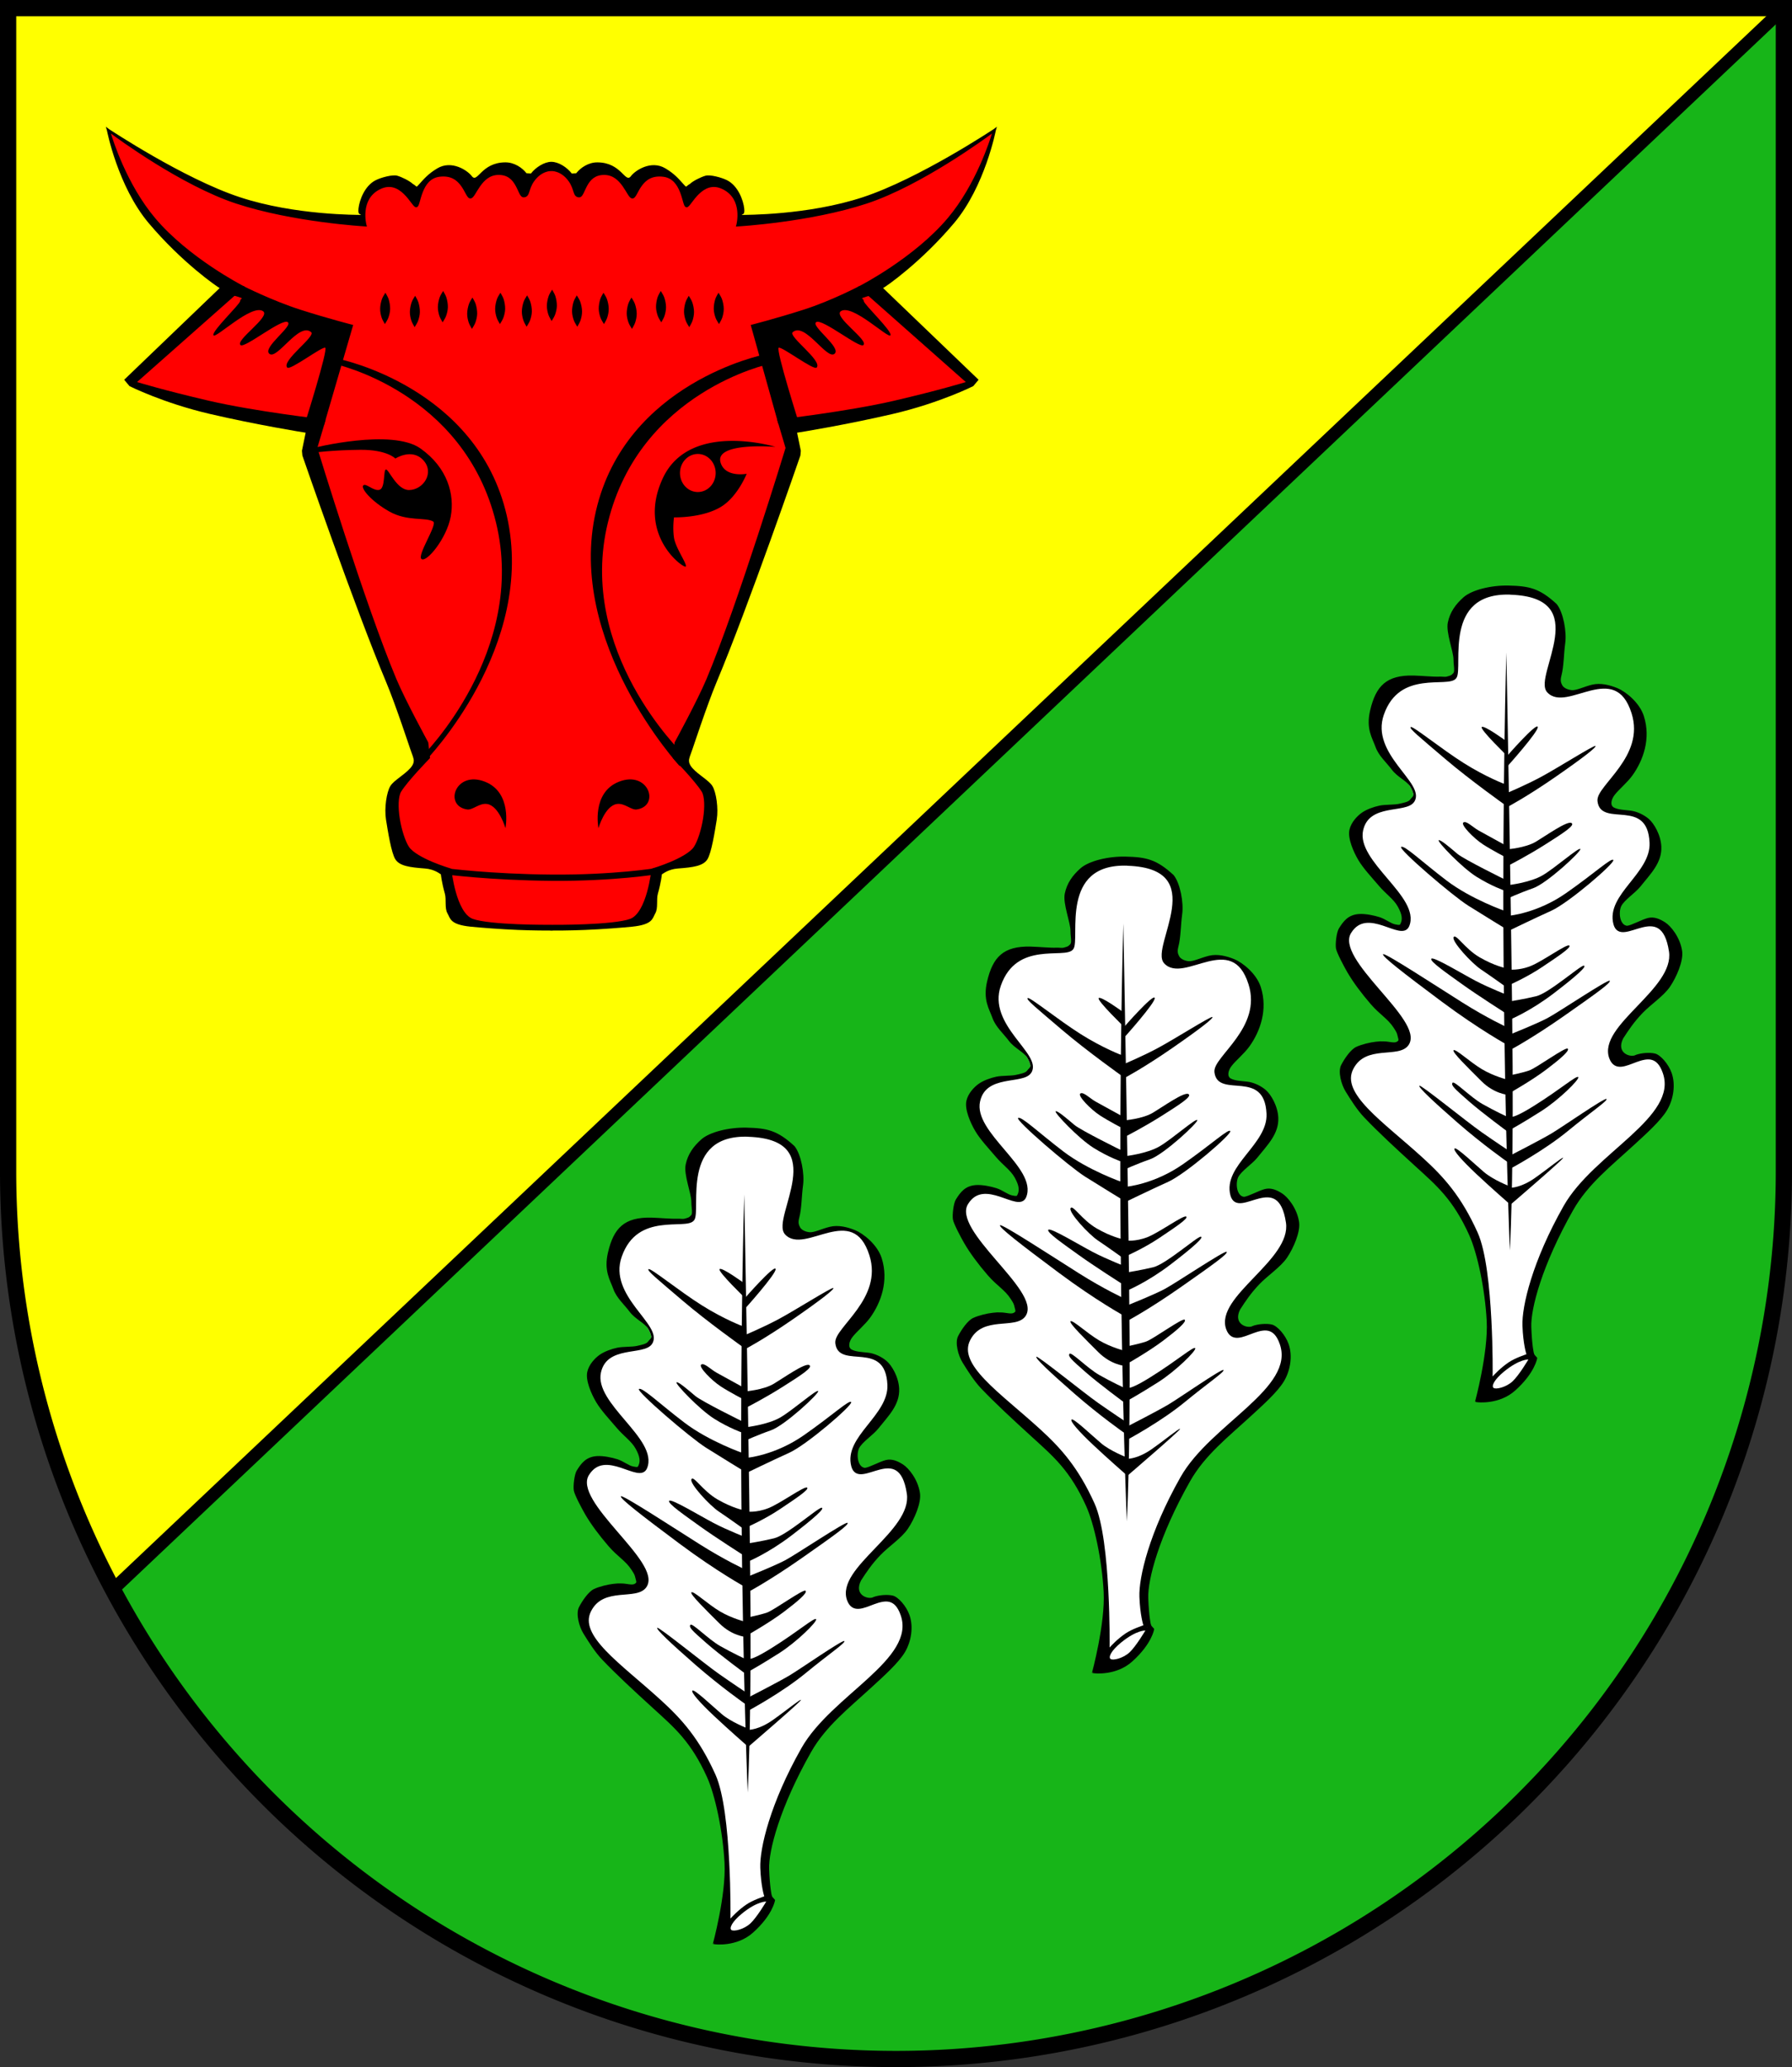
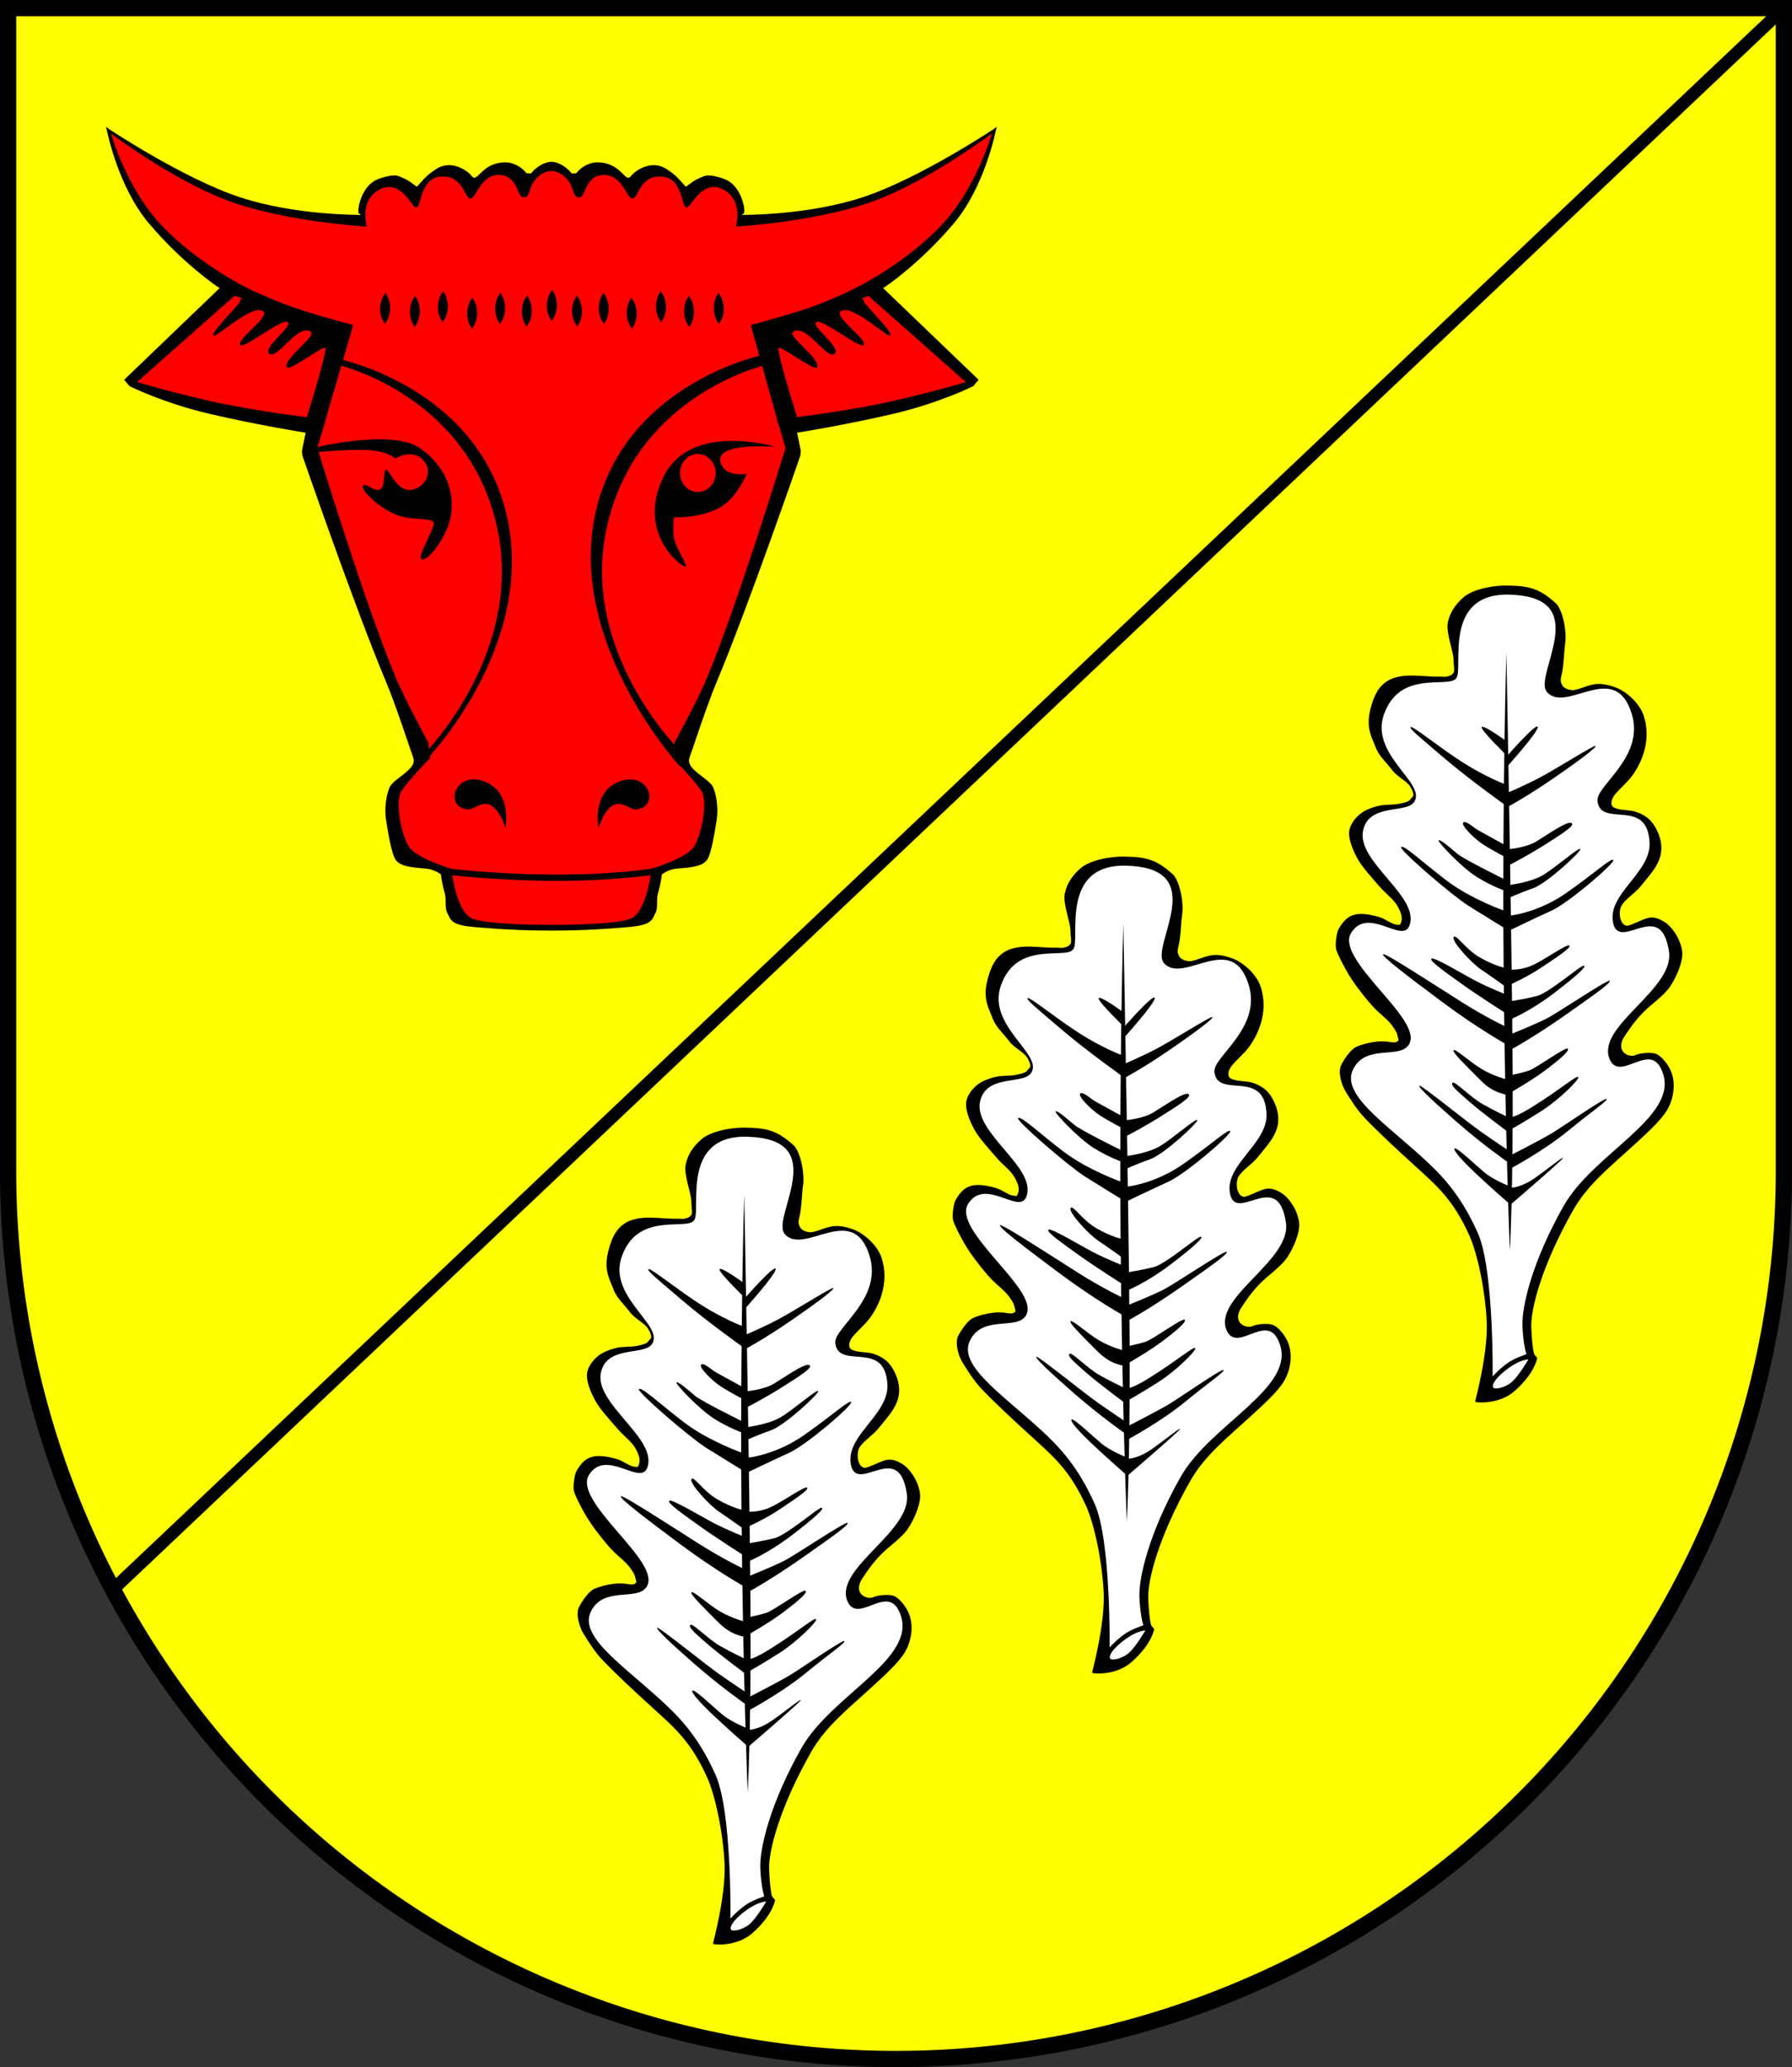
<svg xmlns="http://www.w3.org/2000/svg" xmlns:ns1="http://www.inkscape.org/namespaces/inkscape" xmlns:ns2="http://sodipodi.sourceforge.net/DTD/sodipodi-0.dtd" width="143.508mm" height="165.559mm" viewBox="0 0 143.508 165.559" version="1.1" id="svg6413" ns1:version="1.2.2 (732a01da63, 2022-12-09)" ns2:docname="Wappen Kropp2.svg">
  <rect x="0" y="0" width="143.508" height="165.559" fill="#333333" stroke="none" />
  <ns2:namedview id="namedview6415" pagecolor="#ffffff" bordercolor="#666666" borderopacity="1.0" ns1:showpageshadow="2" ns1:pageopacity="0.0" ns1:pagecheckerboard="0" ns1:deskcolor="#d1d1d1" ns1:document-units="mm" showgrid="false" ns1:zoom="0.85544079" ns1:cx="271.7897" ns1:cy="313.87327" ns1:current-layer="layer1" />
  <defs id="defs6410">
    <ns1:path-effect effect="powerstroke" id="path-effect2363" is_visible="true" lpeversion="1" offset_points="0.2,0.25 | 0.516,0.378 | 0.8,0.25" not_jump="false" sort_points="true" interpolator_type="CentripetalCatmullRom" interpolator_beta="0.2" start_linecap_type="zerowidth" linejoin_type="round" miter_limit="4" scale_width="1" end_linecap_type="zerowidth" />
    <ns1:path-effect effect="powerstroke" id="path-effect2369" is_visible="true" lpeversion="1" offset_points="0.2,0.25 | 0.516,0.378 | 0.8,0.25" not_jump="false" sort_points="true" interpolator_type="CentripetalCatmullRom" interpolator_beta="0.2" start_linecap_type="zerowidth" linejoin_type="round" miter_limit="4" scale_width="1" end_linecap_type="zerowidth" />
    <ns1:path-effect effect="powerstroke" id="path-effect2375" is_visible="true" lpeversion="1" offset_points="0.2,0.25 | 0.516,0.378 | 0.8,0.25" not_jump="false" sort_points="true" interpolator_type="CentripetalCatmullRom" interpolator_beta="0.2" start_linecap_type="zerowidth" linejoin_type="round" miter_limit="4" scale_width="1" end_linecap_type="zerowidth" />
    <ns1:path-effect effect="powerstroke" id="path-effect2381" is_visible="true" lpeversion="1" offset_points="0.2,0.25 | 0.516,0.378 | 0.8,0.25" not_jump="false" sort_points="true" interpolator_type="CentripetalCatmullRom" interpolator_beta="0.2" start_linecap_type="zerowidth" linejoin_type="round" miter_limit="4" scale_width="1" end_linecap_type="zerowidth" />
    <ns1:path-effect effect="powerstroke" id="path-effect2387" is_visible="true" lpeversion="1" offset_points="0.2,0.25 | 0.516,0.378 | 0.8,0.25" not_jump="false" sort_points="true" interpolator_type="CentripetalCatmullRom" interpolator_beta="0.2" start_linecap_type="zerowidth" linejoin_type="round" miter_limit="4" scale_width="1" end_linecap_type="zerowidth" />
    <ns1:path-effect effect="powerstroke" id="path-effect2393" is_visible="true" lpeversion="1" offset_points="0.2,0.25 | 0.516,0.378 | 0.8,0.25" not_jump="false" sort_points="true" interpolator_type="CentripetalCatmullRom" interpolator_beta="0.2" start_linecap_type="zerowidth" linejoin_type="round" miter_limit="4" scale_width="1" end_linecap_type="zerowidth" />
    <ns1:path-effect effect="powerstroke" id="path-effect2419" is_visible="true" lpeversion="1" offset_points="0.2,0.25 | 0.516,0.378 | 0.8,0.25" not_jump="false" sort_points="true" interpolator_type="CentripetalCatmullRom" interpolator_beta="0.2" start_linecap_type="zerowidth" linejoin_type="round" miter_limit="4" scale_width="1" end_linecap_type="zerowidth" />
    <ns1:path-effect effect="powerstroke" id="path-effect2423" is_visible="true" lpeversion="1" offset_points="0.2,0.25 | 0.516,0.378 | 0.8,0.25" not_jump="false" sort_points="true" interpolator_type="CentripetalCatmullRom" interpolator_beta="0.2" start_linecap_type="zerowidth" linejoin_type="round" miter_limit="4" scale_width="1" end_linecap_type="zerowidth" />
    <ns1:path-effect effect="powerstroke" id="path-effect2427" is_visible="true" lpeversion="1" offset_points="0.2,0.25 | 0.516,0.378 | 0.8,0.25" not_jump="false" sort_points="true" interpolator_type="CentripetalCatmullRom" interpolator_beta="0.2" start_linecap_type="zerowidth" linejoin_type="round" miter_limit="4" scale_width="1" end_linecap_type="zerowidth" />
    <ns1:path-effect effect="powerstroke" id="path-effect2431" is_visible="true" lpeversion="1" offset_points="0.2,0.25 | 0.516,0.378 | 0.8,0.25" not_jump="false" sort_points="true" interpolator_type="CentripetalCatmullRom" interpolator_beta="0.2" start_linecap_type="zerowidth" linejoin_type="round" miter_limit="4" scale_width="1" end_linecap_type="zerowidth" />
    <ns1:path-effect effect="powerstroke" id="path-effect2435" is_visible="true" lpeversion="1" offset_points="0.2,0.25 | 0.516,0.378 | 0.8,0.25" not_jump="false" sort_points="true" interpolator_type="CentripetalCatmullRom" interpolator_beta="0.2" start_linecap_type="zerowidth" linejoin_type="round" miter_limit="4" scale_width="1" end_linecap_type="zerowidth" />
    <ns1:path-effect effect="powerstroke" id="path-effect2439" is_visible="true" lpeversion="1" offset_points="0.2,0.25 | 0.516,0.378 | 0.8,0.25" not_jump="false" sort_points="true" interpolator_type="CentripetalCatmullRom" interpolator_beta="0.2" start_linecap_type="zerowidth" linejoin_type="round" miter_limit="4" scale_width="1" end_linecap_type="zerowidth" />
    <ns1:path-effect effect="powerstroke" id="path-effect2451" is_visible="true" lpeversion="1" offset_points="0.2,0.25 | 0.516,0.378 | 0.8,0.25" not_jump="false" sort_points="true" interpolator_type="CentripetalCatmullRom" interpolator_beta="0.2" start_linecap_type="zerowidth" linejoin_type="round" miter_limit="4" scale_width="1" end_linecap_type="zerowidth" />
  </defs>
  <g ns1:label="Ebene 1" ns1:groupmode="layer" id="layer1" transform="translate(-529.797,-70.754)">
    <g id="g6262" transform="translate(496.468,-6.621)">
      <path id="path7675" style="fill:#ffff00;stroke:none;stroke-width:1.3;stroke-linecap:round;stroke-dasharray:none" d="m 33.979,78.025 v 93.156 a 71.104,71.104 0 0 0 71.104,71.104 71.104,71.104 0 0 0 71.104,-71.104 71.104,71.104 0 0 0 0,-5.2e-4 V 78.025 Z" />
-       <path id="path8073" style="fill:#17b518;fill-opacity:1;stroke:none;stroke-width:1.1;stroke-linecap:round;stroke-dasharray:none" d="M 176.187,78.025 42.399,204.659 c 12.353,23.146 36.447,37.608 62.683,37.625 39.27,2.1e-4 71.104,-31.834 71.104,-71.104 v -5.2e-4 z" ns2:nodetypes="cccscc" />
      <path id="path6080" style="fill:none;stroke:#000000;stroke-width:1.3;stroke-linecap:round;stroke-dasharray:none" d="m 33.979,78.025 v 93.156 a 71.104,71.104 0 0 0 71.104,71.104 71.104,71.104 0 0 0 71.104,-71.104 71.104,71.104 0 0 0 0,-5.2e-4 V 78.025 Z" />
      <path style="fill:none;fill-opacity:1;stroke:#000000;stroke-width:1;stroke-linecap:round;stroke-dasharray:none" d="M 176.187,78.025 42.399,204.659" id="path6136" />
      <g id="g2478" transform="matrix(1.059,0,0,1.059,-38.382,-1.425)" style="stroke-width:0.944">
        <path style="color:#000000;fill:#ff0000;stroke:#ff0000;stroke-width:0.094;stroke-linecap:round;stroke-dasharray:none" d="m 75.899,84.253 c 0,0 1.154,3.969 3.464,6.711 2.569,3.05 6.685,5.152 6.685,5.152 l -8.18,7.236 c 0,0 2.045,0.629 5.585,1.455 3.539,0.826 8.761,1.422 8.761,1.422 l -0.612,2.058 c 0,0 3.602,11.826 5.991,17.515 0.692,1.647 2.407,4.788 2.407,4.788 l 0.128,1.118 c 0,0 -1.651,1.691 -2.163,2.517 -0.511,0.826 -2.81e-4,3.382 0.59,4.287 0.59,0.905 3.198,1.672 3.198,1.672 0,0 0.333,3.31 1.668,3.81 1.311,0.492 5.819,0.46 5.981,0.458 v 0.002 c 0,0 4.699,0.042 6.034,-0.459 1.335,-0.501 1.669,-3.81 1.669,-3.81 0,0 2.608,-0.768 3.198,-1.672 0.59,-0.905 1.101,-3.461 0.59,-4.287 -0.511,-0.826 -2.163,-2.517 -2.163,-2.517 l 0.128,-1.118 c 0,0 1.715,-3.141 2.407,-4.788 2.39,-5.689 5.991,-17.515 5.991,-17.515 l -0.612,-2.058 c 0,0 5.221,-0.596 8.761,-1.422 3.539,-0.826 5.585,-1.455 5.585,-1.455 l -8.18,-7.236 c 0,0 4.117,-2.102 6.686,-5.152 2.31,-2.742 3.463,-6.711 3.463,-6.711 0,0 -5.404,4.039 -9.691,5.455 -4.287,1.416 -9.739,1.728 -9.739,1.728 0,0 0.537,-1.988 -1.069,-2.796 -1.661,-0.836 -2.544,1.377 -2.795,1.349 -0.25,-0.028 -0.245,-2.123 -1.752,-2.308 -1.808,-0.222 -2.003,1.641 -2.336,1.641 -0.334,0 -0.723,-1.761 -2.113,-1.78 -1.516,-0.021 -1.53,1.697 -1.919,1.697 -0.389,0 -0.256,-0.525 -0.695,-1.154 -0.576,-0.827 -1.257,-0.839 -1.392,-0.834 v -0.003 c 0,0 -0.806,-0.083 -1.446,0.835 -0.439,0.629 -0.306,1.154 -0.696,1.154 -0.389,0 -0.403,-1.717 -1.919,-1.697 -1.39,0.019 -1.78,1.78 -2.114,1.78 -0.334,0 -0.528,-1.863 -2.336,-1.641 -1.507,0.185 -1.502,2.281 -1.752,2.308 -0.25,0.028 -1.134,-2.184 -2.795,-1.349 -1.606,0.808 -1.069,2.796 -1.069,2.796 0,0 -5.453,-0.313 -9.74,-1.729 -4.287,-1.416 -9.691,-5.455 -9.691,-5.455 z" id="path1827" />
        <path id="path1829" style="color:#000000;fill:#000000;stroke-width:0.944;stroke-linecap:round;-inkscape-stroke:none" d="m 75.719,83.994 0.084,0.287 c 0,0 0.822,4.23 3.152,6.996 2.522,2.995 5.171,4.816 5.372,4.92 l -7.221,6.934 0.402,0.481 c 0,0 2.529,1.275 6.071,2.102 3.503,0.817 7.114,1.405 7.251,1.421 l -0.282,1.366 0.033,0.36 c 0,0 3.952,11.464 6.347,17.165 0.694,1.653 1.788,4.978 1.801,5.004 l 0.226,0.635 c -0.031,0.031 0.239,0.343 -0.221,0.85 -0.478,0.528 -1.233,0.913 -1.498,1.34 -0.288,0.465 -0.469,1.679 -0.33,2.544 0.139,0.866 0.399,2.531 0.711,3.008 0.325,0.498 1.076,0.601 2.228,0.687 0.757,0.056 1.157,0.427 1.211,0.443 0.006,0.059 0.057,0.593 0.301,1.46 0.126,0.45 -0.031,1.092 0.194,1.484 0.225,0.392 0.182,0.853 1.752,1.013 0.735,0.075 2.256,0.194 3.57,0.247 1.262,0.051 2.274,0.048 2.433,0.046 v 0.004 l 0.057,10e-4 v 0.002 c 0.003,-2e-5 0.054,0 0.054,0 l 0.1,-0.002 v -0.004 c 0.16,0.001 1.171,0.005 2.433,-0.046 1.314,-0.053 2.835,-0.172 3.57,-0.247 1.571,-0.161 1.527,-0.622 1.752,-1.013 0.225,-0.392 0.068,-1.034 0.194,-1.484 0.244,-0.867 0.295,-1.401 0.301,-1.46 0.054,-0.016 0.454,-0.387 1.211,-0.443 1.153,-0.085 1.904,-0.189 2.228,-0.687 0.311,-0.477 0.571,-2.142 0.711,-3.008 0.139,-0.866 -0.042,-2.08 -0.33,-2.545 -0.265,-0.428 -1.02,-0.813 -1.498,-1.34 -0.459,-0.507 -0.19,-0.819 -0.221,-0.85 l 0.226,-0.635 c 0.014,-0.025 1.107,-3.351 1.801,-5.004 2.395,-5.701 6.347,-17.165 6.347,-17.165 l 0.033,-0.36 -0.282,-1.366 c 0.137,-0.016 3.748,-0.604 7.251,-1.421 3.542,-0.827 6.071,-2.102 6.071,-2.102 l 0.402,-0.481 -7.221,-6.934 c 0.202,-0.104 2.85,-1.926 5.372,-4.92 2.33,-2.766 3.152,-6.996 3.152,-6.996 l 0.084,-0.287 -0.24,0.178 c 0,0 -5.628,3.743 -9.885,5.149 -4.194,1.385 -8.984,1.334 -9.165,1.345 0.025,-0.105 0.241,0.05 0.18,-0.493 -0.069,-0.619 -0.463,-1.712 -1.299,-2.133 -0.434,-0.218 -1.284,-0.437 -1.626,-0.341 -0.343,0.096 -0.945,0.392 -1.182,0.622 -0.343,0.182 -0.213,0.321 -0.454,0.052 -0.406,-0.452 -0.706,-0.814 -1.396,-1.228 -1.087,-0.653 -2.303,0.157 -2.631,0.612 -0.425,0.5 -0.709,-1.056 -2.506,-1.067 -0.692,-0.009 -1.298,0.419 -1.608,0.821 l -0.339,0.02 c -0.354,-0.46 -0.994,-0.882 -1.543,-0.883 -0.532,-3.15e-4 -1.189,0.422 -1.543,0.882 l -0.339,-0.02 c -0.31,-0.402 -0.916,-0.831 -1.608,-0.821 -1.797,0.011 -2.081,1.566 -2.506,1.067 -0.328,-0.455 -1.544,-1.265 -2.631,-0.612 -0.69,0.414 -0.99,0.776 -1.396,1.228 -0.241,0.268 -0.111,0.13 -0.454,-0.052 -0.237,-0.23 -0.839,-0.526 -1.182,-0.622 -0.343,-0.096 -1.192,0.123 -1.626,0.341 -0.836,0.421 -1.23,1.514 -1.299,2.133 -0.06,0.543 0.155,0.388 0.18,0.493 -0.181,-0.011 -4.971,0.041 -9.165,-1.345 -4.257,-1.406 -9.885,-5.149 -9.885,-5.149 z m 0.38,0.515 h 0.001 c 0.408,0.303 5.316,3.925 9.459,5.293 4.306,1.422 9.766,1.732 9.766,1.732 l 0.138,0.01 -0.037,-0.134 c 0,0 -0.129,-0.482 -0.065,-1.059 0.064,-0.577 0.313,-1.236 1.082,-1.623 0.396,-0.199 0.734,-0.214 1.031,-0.131 0.298,0.083 0.559,0.271 0.781,0.486 0.223,0.215 0.405,0.458 0.549,0.649 0.072,0.095 0.134,0.178 0.191,0.24 0.028,0.031 0.055,0.056 0.086,0.078 0.031,0.022 0.07,0.043 0.124,0.037 0.05,-0.005 0.085,-0.036 0.109,-0.065 0.024,-0.029 0.041,-0.059 0.057,-0.094 0.031,-0.07 0.056,-0.157 0.086,-0.26 0.059,-0.205 0.128,-0.472 0.235,-0.74 0.213,-0.536 0.558,-1.064 1.266,-1.151 0.87,-0.107 1.322,0.276 1.627,0.698 0.152,0.211 0.263,0.431 0.358,0.605 0.048,0.087 0.092,0.162 0.141,0.223 0.049,0.06 0.111,0.117 0.199,0.117 0.086,0 0.15,-0.05 0.204,-0.107 0.054,-0.057 0.102,-0.13 0.156,-0.215 0.108,-0.169 0.23,-0.388 0.383,-0.604 0.305,-0.432 0.72,-0.846 1.373,-0.855 0.72,-0.01 1.06,0.379 1.293,0.791 0.117,0.206 0.2,0.415 0.283,0.582 0.041,0.083 0.082,0.158 0.133,0.217 0.051,0.059 0.121,0.107 0.207,0.107 0.12,0 0.224,-0.048 0.289,-0.127 0.065,-0.078 0.1,-0.173 0.136,-0.281 0.072,-0.215 0.144,-0.489 0.353,-0.789 0.308,-0.442 0.648,-0.635 0.912,-0.723 0.195,-0.065 0.307,-0.067 0.365,-0.065 h 0.006 l 0.025,0.001 c 0.016,-0.002 0.169,-0.019 0.42,0.065 0.264,0.088 0.604,0.281 0.912,0.723 0.209,0.3 0.281,0.574 0.353,0.789 0.036,0.108 0.071,0.203 0.136,0.281 0.065,0.078 0.17,0.127 0.289,0.127 0.085,0 0.156,-0.048 0.207,-0.107 0.051,-0.059 0.091,-0.134 0.133,-0.217 0.083,-0.167 0.167,-0.376 0.283,-0.582 0.233,-0.412 0.573,-0.801 1.293,-0.791 0.653,0.009 1.068,0.423 1.373,0.855 0.153,0.216 0.275,0.434 0.383,0.604 0.054,0.085 0.102,0.158 0.156,0.215 0.054,0.057 0.118,0.107 0.204,0.107 0.088,0 0.15,-0.057 0.199,-0.117 0.049,-0.06 0.093,-0.136 0.141,-0.223 0.095,-0.174 0.205,-0.394 0.358,-0.605 0.304,-0.421 0.757,-0.805 1.627,-0.698 0.708,0.087 1.053,0.615 1.266,1.151 0.106,0.268 0.176,0.535 0.235,0.74 0.029,0.103 0.055,0.19 0.086,0.26 0.015,0.035 0.033,0.065 0.057,0.094 0.024,0.029 0.059,0.059 0.109,0.065 0.053,0.006 0.093,-0.016 0.124,-0.037 0.031,-0.022 0.057,-0.047 0.086,-0.078 0.057,-0.062 0.119,-0.145 0.191,-0.24 0.144,-0.191 0.326,-0.433 0.549,-0.649 0.223,-0.215 0.484,-0.403 0.781,-0.486 0.298,-0.083 0.635,-0.069 1.031,0.131 0.769,0.387 1.018,1.046 1.082,1.623 0.064,0.577 -0.065,1.059 -0.065,1.059 l -0.037,0.134 0.138,-0.009 c 0,0 5.459,-0.31 9.766,-1.732 4.142,-1.368 9.05,-4.99 9.459,-5.293 h 0.001 c -0.133,0.438 -1.191,3.839 -3.34,6.391 -2.55,3.027 -6.654,5.127 -6.654,5.127 l -0.131,0.067 8.148,7.209 c -0.126,0.038 -1.975,0.609 -5.399,1.408 -3.529,0.823 -8.75,1.418 -8.75,1.418 l -0.119,0.013 0.637,2.145 c -0.016,0.052 -3.599,11.813 -5.978,17.477 -0.687,1.634 -2.402,4.777 -2.402,4.777 l -0.01,0.018 -0.134,1.184 0.033,0.035 c 0,0 0.411,0.421 0.887,0.945 0.475,0.525 1.017,1.157 1.263,1.555 0.223,0.361 0.24,1.2 0.104,2.045 -0.136,0.845 -0.415,1.708 -0.693,2.135 -0.265,0.407 -1.054,0.834 -1.774,1.137 -0.72,0.303 -1.367,0.494 -1.367,0.494 l -0.064,0.018 -0.008,0.068 c 0,0 -0.083,0.819 -0.33,1.699 -0.124,0.44 -0.289,0.895 -0.502,1.264 -0.213,0.369 -0.47,0.651 -0.772,0.764 -0.62,0.232 -2.082,0.353 -3.39,0.406 -1.284,0.052 -2.405,0.046 -2.524,0.045 v -0.002 h -0.055 c -0.08,6.3e-4 -1.247,0.008 -2.555,-0.045 -1.308,-0.053 -2.771,-0.174 -3.39,-0.406 -0.301,-0.113 -0.559,-0.394 -0.772,-0.764 -0.213,-0.369 -0.378,-0.824 -0.502,-1.264 -0.247,-0.88 -0.33,-1.699 -0.33,-1.699 l -0.008,-0.068 -0.064,-0.018 c 0,0 -0.648,-0.192 -1.367,-0.494 -0.72,-0.303 -1.508,-0.73 -1.774,-1.137 -0.279,-0.427 -0.558,-1.29 -0.693,-2.135 -0.136,-0.845 -0.12,-1.684 0.104,-2.045 0.246,-0.398 0.788,-1.03 1.263,-1.555 0.475,-0.525 0.887,-0.945 0.887,-0.945 l 0.033,-0.035 -0.134,-1.184 -0.01,-0.018 c 0,0 -1.716,-3.143 -2.402,-4.777 -2.379,-5.664 -5.962,-17.425 -5.978,-17.477 l 0.637,-2.145 -0.119,-0.013 c 0,0 -5.221,-0.595 -8.75,-1.418 -3.424,-0.799 -5.273,-1.37 -5.399,-1.408 l 8.148,-7.209 -0.131,-0.067 c 0,0 -4.105,-2.1 -6.654,-5.127 -2.149,-2.551 -3.207,-5.953 -3.34,-6.391 z" ns2:nodetypes="ccscccscccsccssssscsssscccccccsssscsssssccscccscccscccsccsscssccccsccccsscssscsccccscccssssssscssssssscsssscssssccsscccssscsscscsssscsssscsccccssssccccsccscccscccsccccssssscccssscccccssscccsssssccccscccscccsc" />
        <path style="fill:#000000;stroke:none;stroke-width:0.094;stroke-linecap:round;stroke-dasharray:none" d="m 86.114,96.044 c 0,0 2.191,1.108 4.308,1.786 2.117,0.678 4.002,1.158 4.002,1.158 l -2.208,7.574 -1.463,-0.066 c 0,0 1.802,-5.689 1.554,-5.788 -0.248,-0.099 -2.652,1.738 -2.869,1.502 -0.468,-0.509 2.175,-2.359 1.81,-2.676 -0.918,-0.8 -2.572,2.107 -3.158,1.637 -0.575,-0.461 1.842,-2.12 1.379,-2.401 -0.463,-0.281 -3.251,1.997 -3.562,1.74 -0.436,-0.36 2.299,-2.152 1.703,-2.563 -0.856,-0.592 -3.605,2.117 -3.754,1.819 -0.149,-0.298 1.984,-2.315 2.017,-2.58 0.033,-0.265 0.281,-0.165 0.033,-0.265 -0.248,-0.099 -0.81,-0.232 -0.81,-0.232 z" id="path2049" ns2:nodetypes="cscccsssssssssscc" />
        <path style="fill:#000000;stroke:none;stroke-width:0.094;stroke-linecap:round;stroke-dasharray:none" d="m 132.665,96.062 c 0,0 -2.06,1.09 -4.177,1.768 -2.117,0.678 -4.002,1.158 -4.002,1.158 l 2.085,7.461 1.586,0.047 c 0,0 -1.802,-5.689 -1.554,-5.788 0.248,-0.099 2.652,1.738 2.869,1.502 0.468,-0.509 -2.175,-2.359 -1.81,-2.676 0.918,-0.8 2.572,2.107 3.158,1.637 0.575,-0.461 -1.842,-2.12 -1.379,-2.401 0.463,-0.281 3.251,1.997 3.562,1.74 0.436,-0.36 -2.299,-2.152 -1.703,-2.563 0.856,-0.592 3.605,2.117 3.754,1.819 0.149,-0.298 -1.984,-2.315 -2.017,-2.58 -0.033,-0.265 -0.281,-0.165 -0.033,-0.265 0.248,-0.099 0.81,-0.232 0.81,-0.232 z" id="path2051" ns2:nodetypes="cscccsssssssssscc" ns1:transform-center-x="-20.31867" ns1:transform-center-y="18.147601" />
        <path style="fill:#000000;stroke:none;stroke-width:0.094;stroke-linecap:round;stroke-dasharray:none" d="m 91.38,108.297 c 0,0 5.96,-1.511 8.136,0.033 2.051,1.455 2.596,3.489 2.282,5.159 -0.31,1.645 -1.802,3.456 -2.199,3.208 -0.397,-0.248 1.227,-2.634 0.876,-2.844 -0.579,-0.347 -1.951,0.017 -3.324,-0.761 -1.373,-0.777 -2.166,-1.753 -1.968,-1.968 0.198,-0.215 0.761,0.446 1.224,0.331 0.463,-0.116 0.281,-1.521 0.496,-1.538 0.215,-0.017 0.822,1.569 1.753,1.554 1.075,-0.017 1.935,-1.306 1.075,-2.249 -0.867,-0.951 -2.117,-0.132 -2.117,-0.132 0,0 -0.628,-0.678 -2.662,-0.661 -2.034,0.017 -3.539,0.215 -3.539,0.215 z" id="path2107" ns2:nodetypes="csssscsscsscccc" />
        <path id="path2163" style="fill:#000000;stroke:none;stroke-width:0.094;stroke-linecap:round;stroke-dasharray:none" d="m 123.036,107.754 c -1.915,0.014 -4.145,0.572 -5.193,2.815 -2.022,4.327 1.614,6.876 1.731,6.688 0.117,-0.187 -0.772,-1.403 -0.889,-2.175 -0.117,-0.772 0,-1.544 0,-1.544 0,0 2.169,0.065 3.58,-0.814 1.243,-0.775 1.916,-2.483 1.916,-2.483 0,0 -1.628,0.318 -1.976,-0.853 -0.466,-1.57 4.151,-1.181 4.151,-1.181 0,0 -1.52,-0.467 -3.319,-0.453 z m -2.55,0.99 a 1.349,1.439 0 0 1 1.349,1.439 1.349,1.439 0 0 1 -1.349,1.439 1.349,1.439 0 0 1 -1.349,-1.439 1.349,1.439 0 0 1 1.349,-1.439 z" />
        <path style="fill:#000000;stroke:none;stroke-width:0.094;stroke-linecap:round;stroke-dasharray:none" d="m 93.001,101.931 c 0,0 9.802,2.081 12.222,11.995 2.382,9.757 -5.542,17.639 -5.542,17.639 l 0.198,0.397 c 0,0 8.432,-8.639 6.16,-18.556 -2.231,-9.737 -12.7,-11.847 -12.7,-11.847 z" id="path2233" ns2:nodetypes="csccscc" />
        <path style="fill:#000000;stroke:none;stroke-width:0.094;stroke-linecap:round;stroke-dasharray:none" d="m 125.908,101.931 c 0,0 -9.802,2.081 -12.222,11.995 -2.382,9.757 5.635,17.452 5.635,17.452 l -0.198,0.982 c 0,0 -8.619,-9.364 -6.347,-19.281 2.231,-9.737 12.7,-11.847 12.7,-11.847 z" id="path2249" ns2:nodetypes="csccscc" ns1:transform-center-x="-9.7400003" ns1:transform-center-y="4.9578497" />
        <path style="fill:#000000;stroke:none;stroke-width:0.094;stroke-linecap:round;stroke-dasharray:none" d="m 105.939,137.042 c 0,0 0.535,-2.684 -1.543,-3.508 -2.241,-0.888 -3.15,1.825 -1.354,2.096 0.417,0.063 0.929,-0.511 1.517,-0.412 0.899,0.15 1.38,1.824 1.38,1.824 z" id="path2320" ns2:nodetypes="csssc" />
        <path style="fill:#000000;stroke:none;stroke-width:0.094;stroke-linecap:round;stroke-dasharray:none" d="m 112.971,137.042 c 0,0 -0.535,-2.684 1.543,-3.508 2.241,-0.888 3.15,1.825 1.354,2.096 -0.417,0.063 -0.929,-0.511 -1.517,-0.412 -0.899,0.15 -1.38,1.824 -1.38,1.824 z" id="path2322" ns2:nodetypes="csssc" ns1:transform-center-x="-5.4098674" ns1:transform-center-y="2.9104167" />
        <path style="fill:none;stroke:#000000;stroke-width:0.472;stroke-linecap:round;stroke-dasharray:none" d="m 101.354,140.3 c 0,0 3.386,0.453 8.084,0.491 4.698,0.038 7.938,-0.496 7.938,-0.496 v 0" id="path2341" ns2:nodetypes="czcc" />
        <path style="fill:#000000;fill-rule:nonzero;stroke:none;stroke-width:0.472;stroke-linecap:round;stroke-dasharray:none" d="m 101.226,96.417 c -0.043,0.078 -0.193,0.29 -0.258,0.47 -0.077,0.215 -0.139,0.504 -0.14,0.747 -0.002,0.231 0.05,0.475 0.117,0.676 0.059,0.178 0.202,0.399 0.242,0.479 0.043,-0.078 0.193,-0.294 0.258,-0.47 0.073,-0.199 0.133,-0.441 0.139,-0.672 0.006,-0.243 -0.046,-0.533 -0.116,-0.751 -0.059,-0.183 -0.202,-0.399 -0.242,-0.479 z" id="path2361" ns1:path-effect="#path-effect2363" ns1:original-d="m 101.22578,96.416897 -0.0393,2.371908" />
        <path style="fill:#000000;fill-rule:nonzero;stroke:none;stroke-width:0.472;stroke-linecap:round;stroke-dasharray:none" d="m 99.109,96.781 c -0.043,0.078 -0.193,0.29 -0.258,0.47 -0.077,0.215 -0.139,0.504 -0.14,0.747 -0.002,0.231 0.05,0.475 0.117,0.676 0.059,0.178 0.202,0.399 0.242,0.479 0.043,-0.078 0.193,-0.294 0.258,-0.47 0.073,-0.199 0.133,-0.441 0.139,-0.672 0.006,-0.243 -0.046,-0.533 -0.116,-0.751 -0.059,-0.183 -0.202,-0.399 -0.242,-0.479 z" id="path2365" ns1:path-effect="#path-effect2369" ns1:original-d="m 99.109113,96.780699 -0.0393,2.371908" />
        <path style="fill:#000000;fill-rule:nonzero;stroke:none;stroke-width:0.472;stroke-linecap:round;stroke-dasharray:none" d="m 96.86,96.549 c -0.043,0.078 -0.193,0.29 -0.258,0.47 -0.077,0.215 -0.139,0.504 -0.14,0.747 -0.002,0.231 0.05,0.475 0.117,0.676 0.059,0.178 0.202,0.399 0.242,0.479 0.043,-0.078 0.193,-0.294 0.258,-0.47 0.073,-0.199 0.133,-0.441 0.139,-0.672 0.006,-0.243 -0.046,-0.533 -0.116,-0.751 -0.059,-0.183 -0.202,-0.399 -0.242,-0.479 z" id="path2371" ns1:path-effect="#path-effect2375" ns1:original-d="m 96.860155,96.549189 -0.0393,2.371908" />
        <path style="fill:#000000;fill-rule:nonzero;stroke:none;stroke-width:0.472;stroke-linecap:round;stroke-dasharray:none" d="m 103.442,96.913 c -0.043,0.078 -0.193,0.29 -0.258,0.47 -0.077,0.215 -0.139,0.504 -0.14,0.747 -0.002,0.231 0.05,0.475 0.117,0.676 0.059,0.178 0.202,0.399 0.242,0.479 0.043,-0.078 0.193,-0.294 0.258,-0.47 0.073,-0.199 0.133,-0.441 0.139,-0.672 0.006,-0.243 -0.046,-0.533 -0.116,-0.751 -0.059,-0.183 -0.202,-0.399 -0.242,-0.479 z" id="path2377" ns1:path-effect="#path-effect2381" ns1:original-d="m 103.44167,96.912991 -0.0393,2.371908" />
        <path style="fill:#000000;fill-rule:nonzero;stroke:none;stroke-width:0.472;stroke-linecap:round;stroke-dasharray:none" d="m 105.558,96.549 c -0.043,0.078 -0.193,0.29 -0.258,0.47 -0.077,0.215 -0.139,0.504 -0.14,0.747 -0.002,0.231 0.05,0.475 0.117,0.676 0.059,0.178 0.202,0.399 0.242,0.479 0.043,-0.078 0.193,-0.294 0.258,-0.47 0.073,-0.199 0.133,-0.441 0.139,-0.672 0.006,-0.243 -0.046,-0.533 -0.116,-0.751 -0.059,-0.183 -0.202,-0.399 -0.242,-0.479 z" id="path2383" ns1:path-effect="#path-effect2387" ns1:original-d="m 105.55834,96.549189 -0.0393,2.371908" />
        <path style="fill:#000000;fill-rule:nonzero;stroke:none;stroke-width:0.472;stroke-linecap:round;stroke-dasharray:none" d="m 107.576,96.748 c -0.043,0.078 -0.193,0.29 -0.258,0.47 -0.077,0.215 -0.139,0.504 -0.14,0.747 -0.002,0.231 0.05,0.475 0.117,0.676 0.059,0.178 0.202,0.399 0.242,0.479 0.043,-0.078 0.193,-0.294 0.258,-0.47 0.073,-0.199 0.133,-0.441 0.139,-0.672 0.006,-0.243 -0.046,-0.533 -0.116,-0.751 -0.059,-0.183 -0.202,-0.399 -0.242,-0.479 z" id="path2389" ns1:path-effect="#path-effect2393" ns1:original-d="m 107.57579,96.747626 -0.0393,2.371908" />
        <g id="g2415" ns1:transform-center-x="-7.256791" ns1:transform-center-y="14.720291" transform="matrix(-1,0,0,1,218.909,0)" style="stroke-width:0.944">
          <path style="fill:#000000;fill-rule:nonzero;stroke:none;stroke-width:0.472;stroke-linecap:round;stroke-dasharray:none" d="m 101.226,96.417 c -0.043,0.078 -0.193,0.29 -0.258,0.47 -0.077,0.215 -0.139,0.504 -0.14,0.747 -0.002,0.231 0.05,0.475 0.117,0.676 0.059,0.178 0.202,0.399 0.242,0.479 0.043,-0.078 0.193,-0.294 0.258,-0.47 0.073,-0.199 0.133,-0.441 0.139,-0.672 0.006,-0.243 -0.046,-0.533 -0.116,-0.751 -0.059,-0.183 -0.202,-0.399 -0.242,-0.479 z" id="path2403" ns1:path-effect="#path-effect2419" ns1:original-d="m 101.22578,96.416897 -0.0393,2.371908" />
          <path style="fill:#000000;fill-rule:nonzero;stroke:none;stroke-width:0.472;stroke-linecap:round;stroke-dasharray:none" d="m 99.109,96.781 c -0.043,0.078 -0.193,0.29 -0.258,0.47 -0.077,0.215 -0.139,0.504 -0.14,0.747 -0.002,0.231 0.05,0.475 0.117,0.676 0.059,0.178 0.202,0.399 0.242,0.479 0.043,-0.078 0.193,-0.294 0.258,-0.47 0.073,-0.199 0.133,-0.441 0.139,-0.672 0.006,-0.243 -0.046,-0.533 -0.116,-0.751 -0.059,-0.183 -0.202,-0.399 -0.242,-0.479 z" id="path2405" ns1:path-effect="#path-effect2423" ns1:original-d="m 99.109113,96.780699 -0.0393,2.371908" />
          <path style="fill:#000000;fill-rule:nonzero;stroke:none;stroke-width:0.472;stroke-linecap:round;stroke-dasharray:none" d="m 96.86,96.549 c -0.043,0.078 -0.193,0.29 -0.258,0.47 -0.077,0.215 -0.139,0.504 -0.14,0.747 -0.002,0.231 0.05,0.475 0.117,0.676 0.059,0.178 0.202,0.399 0.242,0.479 0.043,-0.078 0.193,-0.294 0.258,-0.47 0.073,-0.199 0.133,-0.441 0.139,-0.672 0.006,-0.243 -0.046,-0.533 -0.116,-0.751 -0.059,-0.183 -0.202,-0.399 -0.242,-0.479 z" id="path2407" ns1:path-effect="#path-effect2427" ns1:original-d="m 96.860155,96.549189 -0.0393,2.371908" />
          <path style="fill:#000000;fill-rule:nonzero;stroke:none;stroke-width:0.472;stroke-linecap:round;stroke-dasharray:none" d="m 103.442,96.913 c -0.043,0.078 -0.193,0.29 -0.258,0.47 -0.077,0.215 -0.139,0.504 -0.14,0.747 -0.002,0.231 0.05,0.475 0.117,0.676 0.059,0.178 0.202,0.399 0.242,0.479 0.043,-0.078 0.193,-0.294 0.258,-0.47 0.073,-0.199 0.133,-0.441 0.139,-0.672 0.006,-0.243 -0.046,-0.533 -0.116,-0.751 -0.059,-0.183 -0.202,-0.399 -0.242,-0.479 z" id="path2409" ns1:path-effect="#path-effect2431" ns1:original-d="m 103.44167,96.912991 -0.0393,2.371908" />
          <path style="fill:#000000;fill-rule:nonzero;stroke:none;stroke-width:0.472;stroke-linecap:round;stroke-dasharray:none" d="m 105.558,96.549 c -0.043,0.078 -0.193,0.29 -0.258,0.47 -0.077,0.215 -0.139,0.504 -0.14,0.747 -0.002,0.231 0.05,0.475 0.117,0.676 0.059,0.178 0.202,0.399 0.242,0.479 0.043,-0.078 0.193,-0.294 0.258,-0.47 0.073,-0.199 0.133,-0.441 0.139,-0.672 0.006,-0.243 -0.046,-0.533 -0.116,-0.751 -0.059,-0.183 -0.202,-0.399 -0.242,-0.479 z" id="path2411" ns1:path-effect="#path-effect2435" ns1:original-d="m 105.55834,96.549189 -0.0393,2.371908" />
          <path style="fill:#000000;fill-rule:nonzero;stroke:none;stroke-width:0.472;stroke-linecap:round;stroke-dasharray:none" d="m 107.576,96.748 c -0.043,0.078 -0.193,0.29 -0.258,0.47 -0.077,0.215 -0.139,0.504 -0.14,0.747 -0.002,0.231 0.05,0.475 0.117,0.676 0.059,0.178 0.202,0.399 0.242,0.479 0.043,-0.078 0.193,-0.294 0.258,-0.47 0.073,-0.199 0.133,-0.441 0.139,-0.672 0.006,-0.243 -0.046,-0.533 -0.116,-0.751 -0.059,-0.183 -0.202,-0.399 -0.242,-0.479 z" id="path2413" ns1:path-effect="#path-effect2439" ns1:original-d="m 107.57579,96.747626 -0.0393,2.371908" />
        </g>
        <path style="fill:#000000;fill-rule:nonzero;stroke:none;stroke-width:0.472;stroke-linecap:round;stroke-dasharray:none" d="m 109.468,96.318 c -0.043,0.078 -0.193,0.29 -0.258,0.47 -0.077,0.215 -0.139,0.504 -0.14,0.747 -0.002,0.231 0.05,0.475 0.117,0.676 0.059,0.178 0.202,0.399 0.242,0.479 0.043,-0.078 0.193,-0.294 0.258,-0.47 0.073,-0.199 0.133,-0.441 0.139,-0.672 0.006,-0.243 -0.046,-0.533 -0.116,-0.751 -0.059,-0.183 -0.202,-0.399 -0.242,-0.479 z" id="path2447" ns1:path-effect="#path-effect2451" ns1:original-d="m 109.46757,96.317678 -0.0393,2.371908" />
      </g>
      <g id="g7621" transform="translate(1.888,-2.517)">
        <g id="g7402" transform="translate(0.463,0.004)">
          <path style="fill:#000000;stroke:#000000;stroke-width:0.2;stroke-linecap:round;stroke-dasharray:none" d="m 149.277,192.094 c 0,0 1.712,0.224 2.979,-0.914 1.544,-1.386 1.721,-2.507 1.721,-2.507 l -0.501,-0.56 -1.632,0.983 -1.209,1.121 -1.032,0.944 z" id="path5874" ns2:nodetypes="cscccccc" />
          <path style="color:#000000;fill:#ffffff;stroke:#ffffff;stroke-width:0.2;stroke-linecap:round;-inkscape-stroke:none" d="m 150.417,190.35 c 0,0 0.125,-8.776 -1.196,-11.707 -1.298,-2.882 -2.689,-4.416 -4.342,-5.925 -3.255,-2.972 -6.67,-5.198 -5.613,-7.256 1.057,-2.058 3.747,-0.861 4.449,-1.947 1.224,-1.891 -6.007,-6.73 -4.616,-8.954 1.39,-2.225 4.136,0.717 4.644,-0.528 0.918,-2.253 -4.27,-5.071 -3.699,-7.647 0.507,-2.285 3.525,-1.413 4.116,-2.336 0.89,-1.39 -3.588,-3.698 -2.447,-6.952 1.297,-3.701 5.256,-2.169 5.812,-2.948 0.556,-0.779 -1.167,-6.92 4.422,-6.73 6.84,0.233 1.9,6.607 3.003,7.842 1.475,1.65 5.395,-2.67 6.785,1.724 1.124,3.553 -2.855,5.882 -2.725,7.063 0.222,2.03 4.004,-0.417 4.171,3.337 0.111,2.503 -3.514,4.188 -2.892,6.507 0.519,1.935 3.799,-2.186 4.449,2.197 0.455,3.067 -5.744,5.995 -4.783,8.537 0.736,1.948 3.276,-1.713 4.283,1.168 1.269,3.634 -5.555,6.501 -7.953,10.734 -2.503,4.419 -3.337,8.037 -3.281,9.538 0.056,1.502 0.423,2.35 0.423,2.35 0,0 -1.043,0.305 -1.595,0.684 -0.724,0.496 -1.414,1.249 -1.414,1.249 z" id="path5102" ns2:nodetypes="cssssssssssssssssssssscsc" />
          <path style="color:#000000;fill:#000000;stroke-linecap:round;-inkscape-stroke:none" d="m 151.792,126.787 c -1.416,-0.032 -2.955,0.356 -3.609,0.936 -0.654,0.58 -1.087,1.201 -1.258,2.018 -0.171,0.817 0.458,2.308 0.454,2.991 -0.002,0.341 0.066,0.633 0.049,0.869 -0.017,0.236 -0.136,0.249 -0.18,0.311 -0.049,0.068 -0.265,0.133 -0.417,0.17 -0.152,0.037 -0.353,-0.012 -0.586,-4.2e-4 -0.465,0.024 -1.423,-0.071 -2.049,-0.087 -2.199,-0.057 -3.038,0.845 -3.493,2.789 -0.349,1.49 0.177,2.216 0.429,2.928 0.251,0.712 0.877,1.246 1.312,1.828 0.435,0.582 1.195,0.893 1.464,1.344 0.135,0.225 0.226,0.434 0.258,0.617 0.032,0.184 -0.157,0.27 -0.255,0.423 -0.123,0.192 -0.547,0.267 -0.913,0.349 -0.365,0.082 -1.092,0.046 -1.544,0.139 -0.452,0.093 -1.033,0.299 -1.414,0.566 -0.381,0.266 -0.864,0.778 -0.995,1.371 -0.151,0.679 0.315,1.754 0.713,2.426 0.398,0.673 1.093,1.41 1.649,2.064 0.555,0.654 1.167,1.048 1.508,1.656 0.36,0.648 0.412,1.071 0.175,1.456 -0.101,0.035 -0.218,0.004 -0.385,-0.028 -0.333,-0.062 -0.768,-0.419 -1.234,-0.572 -0.467,-0.152 -1.143,-0.285 -1.632,-0.258 -0.899,0.05 -1.278,0.581 -1.639,1.158 -0.188,0.302 -0.298,1.239 -0.233,1.606 0.065,0.366 0.676,1.501 0.911,1.905 0.47,0.808 1.12,1.675 1.861,2.537 0.741,0.863 1.377,1.172 1.855,1.916 0.239,0.372 0.242,0.381 0.315,0.681 0.074,0.3 0.12,0.332 -0.102,0.445 -0.201,0.103 -0.643,-0.046 -1.005,-0.044 -0.39,0.001 -0.198,-0.021 -0.648,0.027 -0.451,0.047 -1.145,0.215 -1.574,0.417 -0.428,0.202 -0.924,0.915 -1.198,1.448 -0.278,0.54 0.025,1.582 0.344,2.101 0.407,0.662 0.933,1.499 1.502,2.096 1.137,1.195 2.511,2.463 4.135,3.945 1.648,1.505 2.984,2.619 4.277,5.489 0.644,1.431 1.263,4.307 1.397,6.864 0.134,2.557 -0.941,6.498 -0.941,6.498 l 1.308,-1.434 0.178,-0.193 c 0,0 0.697,-0.778 1.406,-1.264 0.537,-0.368 1.79,-0.877 1.79,-0.877 l 0.081,-0.017 -0.05,-0.152 c 0,0 -0.146,-0.579 -0.201,-2.07 -0.054,-1.459 0.855,-4.954 3.351,-9.361 1.184,-2.09 3.035,-3.528 4.887,-5.233 0.926,-0.852 2.131,-1.925 2.639,-2.787 0.508,-0.862 0.693,-2.025 0.365,-2.963 -0.258,-0.739 -0.911,-1.462 -1.339,-1.563 -0.427,-0.101 -1.102,-0.047 -1.533,0.11 -0.365,0.242 -1.617,-0.108 -1.015,-1.312 0.431,-0.667 0.858,-1.312 1.544,-2.029 0.686,-0.717 1.708,-1.374 2.217,-2.13 0.509,-0.756 1.082,-2.051 0.963,-2.853 -0.165,-1.11 -0.914,-2.006 -1.356,-2.288 -0.442,-0.282 -0.888,-0.475 -1.381,-0.353 -0.493,0.123 -1.299,0.581 -1.667,0.624 -0.566,-0.045 -0.712,-1.017 -0.48,-1.557 0.244,-0.509 1.132,-1.069 1.539,-1.58 0.814,-1.023 1.738,-1.903 1.68,-3.204 -0.043,-0.956 -0.596,-1.864 -1.002,-2.215 -0.406,-0.351 -0.982,-0.613 -1.487,-0.67 -0.504,-0.056 -0.965,-0.069 -1.305,-0.244 -0.333,-0.172 -0.219,-0.666 0.061,-1.018 0.334,-0.436 1.007,-0.977 1.429,-1.569 0.845,-1.184 1.481,-2.918 0.907,-4.732 -0.353,-1.116 -1.504,-1.994 -2.122,-2.245 -0.618,-0.251 -1.349,-0.439 -2.026,-0.275 -0.677,0.164 -1.261,0.475 -1.638,0.435 -0.396,-0.042 -0.657,-0.223 -0.743,-0.377 -0.12,-0.216 -0.175,-0.397 -0.075,-0.782 0.2,-0.77 0.182,-1.706 0.305,-2.608 0.123,-0.901 -0.143,-2.446 -0.683,-3.126 -1.368,-1.264 -2.2,-1.445 -3.85,-1.482 z m 0.151,0.732 c 1.694,0.058 2.633,0.492 3.125,1.111 0.492,0.619 0.551,1.445 0.432,2.32 -0.119,0.876 -0.417,1.793 -0.619,2.572 -0.101,0.39 -0.18,0.745 -0.197,1.051 -0.017,0.306 0.027,0.57 0.191,0.754 0.398,0.445 0.968,0.486 1.578,0.379 0.611,-0.107 1.284,-0.355 1.945,-0.516 0.661,-0.16 1.305,-0.23 1.859,-0.004 0.555,0.226 1.039,0.747 1.381,1.828 0.55,1.738 -0.144,3.168 -0.975,4.332 -0.415,0.582 -0.865,1.093 -1.205,1.537 -0.341,0.444 -0.588,0.82 -0.549,1.174 0.03,0.27 0.121,0.479 0.262,0.631 0.141,0.152 0.326,0.244 0.531,0.305 0.41,0.121 0.912,0.121 1.402,0.176 0.49,0.055 0.961,0.161 1.318,0.471 0.357,0.309 0.617,0.829 0.658,1.75 0.053,1.202 -0.801,2.23 -1.617,3.256 -0.408,0.513 -0.803,1.023 -1.061,1.561 -0.257,0.537 -0.375,1.105 -0.213,1.711 0.069,0.259 0.195,0.435 0.361,0.531 0.167,0.096 0.363,0.11 0.57,0.086 0.414,-0.049 0.892,-0.247 1.365,-0.365 0.473,-0.118 0.927,-0.154 1.299,0.084 0.372,0.238 0.691,0.768 0.852,1.85 0.109,0.732 -0.179,1.466 -0.674,2.201 -0.495,0.735 -1.194,1.465 -1.881,2.182 -0.686,0.717 -1.36,1.419 -1.807,2.111 -0.447,0.693 -0.671,1.39 -0.416,2.064 0.097,0.257 0.231,0.433 0.395,0.539 0.164,0.106 0.352,0.138 0.545,0.125 0.386,-0.026 0.806,-0.217 1.229,-0.371 0.422,-0.154 0.84,-0.271 1.195,-0.188 0.355,0.084 0.673,0.359 0.918,1.061 0.307,0.878 0.128,1.701 -0.361,2.531 -0.489,0.83 -1.292,1.656 -2.213,2.504 -1.842,1.696 -4.157,3.474 -5.371,5.617 -2.51,4.431 -3.352,8.045 -3.295,9.59 0.054,1.453 0.299,2.226 0.318,2.282 -0.075,0.034 -0.903,0.294 -1.445,0.665 -0.65,0.446 -1.125,0.969 -1.262,1.115 0.002,-0.189 0.028,-2.097 -0.1,-4.543 -0.134,-2.564 -0.426,-5.487 -1.102,-6.988 -1.304,-2.895 -2.708,-4.446 -4.365,-5.959 -1.631,-1.489 -3.3,-2.789 -4.42,-3.965 -0.56,-0.588 -0.981,-1.145 -1.195,-1.67 -0.215,-0.525 -0.227,-1.012 0.023,-1.5 0.255,-0.496 0.599,-0.79 0.994,-0.977 0.395,-0.186 0.841,-0.262 1.283,-0.309 0.442,-0.046 0.878,-0.062 1.258,-0.137 0.379,-0.075 0.712,-0.215 0.908,-0.518 0.17,-0.263 0.192,-0.579 0.109,-0.914 -0.082,-0.335 -0.264,-0.696 -0.51,-1.078 -0.491,-0.765 -1.239,-1.617 -1.979,-2.479 -0.74,-0.862 -1.472,-1.732 -1.928,-2.516 -0.228,-0.392 -0.386,-0.762 -0.445,-1.094 -0.059,-0.331 -0.022,-0.62 0.137,-0.875 0.335,-0.535 0.733,-0.745 1.168,-0.799 0.435,-0.053 0.912,0.06 1.369,0.209 0.457,0.149 0.891,0.333 1.26,0.402 0.184,0.035 0.354,0.042 0.506,-0.01 0.152,-0.052 0.278,-0.169 0.35,-0.346 0.245,-0.6 0.078,-1.237 -0.277,-1.871 -0.356,-0.634 -0.903,-1.279 -1.459,-1.934 -0.555,-0.654 -1.119,-1.316 -1.504,-1.967 -0.385,-0.651 -0.588,-1.283 -0.453,-1.893 0.122,-0.549 0.387,-0.897 0.732,-1.139 0.346,-0.242 0.777,-0.375 1.217,-0.465 0.44,-0.09 0.887,-0.137 1.27,-0.223 0.382,-0.086 0.71,-0.207 0.883,-0.477 0.125,-0.195 0.156,-0.415 0.117,-0.637 -0.038,-0.221 -0.141,-0.448 -0.283,-0.686 -0.284,-0.474 -0.726,-0.995 -1.156,-1.57 -0.431,-0.576 -0.848,-1.205 -1.088,-1.885 -0.24,-0.68 -0.305,-1.406 -0.027,-2.197 0.637,-1.816 1.901,-2.33 3.104,-2.504 0.601,-0.087 1.186,-0.084 1.66,-0.107 0.237,-0.012 0.445,-0.03 0.621,-0.072 0.176,-0.043 0.324,-0.112 0.414,-0.238 0.095,-0.133 0.121,-0.324 0.139,-0.572 0.017,-0.248 0.018,-0.552 0.019,-0.893 0.004,-0.682 0.016,-1.509 0.182,-2.301 0.166,-0.792 0.486,-1.544 1.098,-2.086 0.612,-0.542 1.521,-0.883 2.9,-0.836 z" id="path5104" ns2:nodetypes="cssscsscsssssscscsssscccsssssssssssssssssscccscccssssssccsssssccssssscssscsscscccssssssscsssssssssssssssssssssssssssssscscssssssssssssssscssscsssssscsssssscccssssssccs" />
          <path style="fill:#ffffff;stroke:none;stroke-width:0.1;stroke-linecap:round;stroke-dasharray:none" d="m 153.376,188.773 c 0,0 -0.708,-0.049 -1.947,0.964 -0.79,0.645 -1.023,1.16 -0.846,1.308 0.177,0.147 1.013,-0.039 1.534,-0.531 0.521,-0.492 1.258,-1.74 1.258,-1.74 z" id="path6221" ns2:nodetypes="csssc" />
          <g id="g7164" style="fill:#000000;stroke:none">
            <path style="fill:#000000;stroke:none;stroke-width:0.1;stroke-linecap:round;stroke-dasharray:none" d="m 151.891,180.033 c 0,0 -0.389,-9.288 -0.501,-22.97 -0.111,-13.682 0.222,-24.917 0.222,-24.917 0,0 0.445,23.081 0.501,33.148 0.056,10.067 -0.222,14.739 -0.222,14.739 z" id="path6639" />
            <path style="fill:#000000;stroke:none;stroke-width:0.1;stroke-linecap:round;stroke-dasharray:none" d="m 152.016,175.014 c 0,0 0.793,-0.014 1.863,-0.765 1.071,-0.751 2.225,-1.71 2.28,-1.627 0.056,0.083 -4.255,3.782 -4.255,3.782 z" id="path6695" />
            <path style="fill:#000000;stroke:none;stroke-width:0.1;stroke-linecap:round;stroke-dasharray:none" d="m 151.793,176.251 c 0,0 -1.432,-1.251 -2.586,-2.336 -1.154,-1.085 -1.891,-1.919 -1.738,-2.044 0.153,-0.125 1.599,1.251 2.35,1.891 0.751,0.64 2.03,1.126 2.03,1.126 z" id="path6697" />
            <path style="fill:#000000;stroke:none;stroke-width:0.1;stroke-linecap:round;stroke-dasharray:none" d="m 152,173.453 c 0,0 2.635,-1.416 4.523,-2.969 1.888,-1.553 3.225,-2.438 3.107,-2.576 -0.118,-0.138 -3.559,2.261 -4.424,2.773 -0.865,0.511 -3.127,1.671 -3.127,1.671 l -0.079,0.118 z" id="path6699" />
            <path style="fill:#000000;stroke:none;stroke-width:0.1;stroke-linecap:round;stroke-dasharray:none" d="m 151.686,172.942 c 0,0 -1.966,-1.376 -3.972,-3.127 -2.006,-1.75 -3.166,-2.851 -3.068,-2.969 0.098,-0.118 3.795,2.891 4.975,3.716 1.18,0.826 2.222,1.514 2.222,1.514 z" id="path6701" />
            <path style="fill:#000000;stroke:none;stroke-width:0.1;stroke-linecap:round;stroke-dasharray:none" d="m 151.764,170.563 c 0,0 -2.065,-1.514 -3.186,-2.497 -1.121,-0.983 -1.416,-1.258 -1.278,-1.455 0.138,-0.197 1.416,1.141 2.379,1.691 0.964,0.551 2.065,1.062 2.065,1.062 z" id="path6703" />
            <path style="fill:#000000;stroke:none;stroke-width:0.1;stroke-linecap:round;stroke-dasharray:none" d="m 151.882,169.206 c 0,0 -0.236,0.61 1.907,-0.728 2.143,-1.337 3.461,-2.497 3.579,-2.32 0.118,0.177 -1.534,1.809 -2.95,2.714 -1.416,0.905 -2.478,1.494 -2.478,1.494 z" id="path6705" />
            <path style="fill:#000000;stroke:none;stroke-width:0.1;stroke-linecap:round;stroke-dasharray:none" d="m 151.902,167.416 c 0,0 1.77,-1.003 2.91,-1.868 1.141,-0.865 1.888,-1.514 1.711,-1.671 -0.177,-0.157 -2.517,1.553 -3.087,1.75 -0.57,0.197 -1.573,0.393 -1.573,0.393 z" id="path6707" />
            <path style="fill:#000000;stroke:none;stroke-width:0.1;stroke-linecap:round;stroke-dasharray:none" d="m 151.724,167.575 c 0,0 -1.098,-0.083 -2.1,-1.085 -1.001,-1.001 -2.405,-2.364 -2.239,-2.489 0.167,-0.125 1.321,0.959 2.28,1.529 0.959,0.57 2.044,0.834 2.044,0.834 z" id="path6709" />
            <path style="fill:#000000;stroke:none;stroke-width:0.1;stroke-linecap:round;stroke-dasharray:none" d="m 151.96,163.96 c 0,0 1.682,-0.89 4.283,-2.711 2.6,-1.821 3.782,-2.67 3.643,-2.809 -0.139,-0.139 -4.13,2.544 -5.006,3.003 -0.876,0.459 -2.892,1.265 -2.892,1.265 z" id="path6711" />
            <path style="fill:#000000;stroke:none;stroke-width:0.1;stroke-linecap:round;stroke-dasharray:none" d="m 151.724,163.598 c 0,0 -2.252,-1.224 -5.311,-3.504 -3.059,-2.28 -4.811,-3.643 -4.672,-3.782 0.139,-0.139 4.31,2.586 6.34,3.865 2.03,1.279 3.615,2.002 3.615,2.002 z" id="path6713" />
            <path style="fill:#000000;stroke:none;stroke-width:0.1;stroke-linecap:round;stroke-dasharray:none" d="m 151.863,161.568 c 0,0 1.641,-0.667 3.532,-2.113 1.891,-1.446 2.697,-2.197 2.419,-2.225 -0.278,-0.028 -2.781,2.197 -3.81,2.447 -1.029,0.25 -2.141,0.417 -2.141,0.417 z" id="path6715" />
            <path style="fill:#000000;stroke:none;stroke-width:0.1;stroke-linecap:round;stroke-dasharray:none" d="m 151.557,161.04 c 0,0 -2.308,-1.474 -3.504,-2.336 -1.196,-0.862 -2.614,-1.835 -2.447,-2.03 0.167,-0.195 2.447,1.196 3.56,1.78 1.112,0.584 2.697,1.196 2.697,1.196 z" id="path6717" />
            <path style="fill:#000000;stroke:none;stroke-width:0.1;stroke-linecap:round;stroke-dasharray:none" d="m 151.835,158.787 c 0,0 1.446,-0.64 2.642,-1.446 1.196,-0.806 2.392,-1.585 2.169,-1.724 -0.222,-0.139 -2.113,1.251 -3.087,1.641 -0.973,0.389 -1.752,0.278 -1.752,0.278 z" id="path6719" />
            <path style="fill:#000000;stroke:none;stroke-width:0.1;stroke-linecap:round;stroke-dasharray:none" d="m 151.557,157.425 c 0,0 -0.89,-0.167 -2.086,-0.862 -1.196,-0.695 -1.919,-1.947 -2.086,-1.613 -0.167,0.334 1.446,2.086 2.197,2.586 0.751,0.501 2.141,1.502 2.141,1.502 z" id="path6721" />
            <path style="fill:#000000;stroke:none;stroke-width:0.1;stroke-linecap:round;stroke-dasharray:none" d="m 151.863,153.226 c 0,0 2.225,-0.195 4.533,-1.808 2.308,-1.613 3.671,-2.892 3.782,-2.642 0.111,0.25 -3.559,3.42 -4.978,4.06 -1.418,0.64 -3.42,1.613 -3.42,1.613 z" id="path6918" />
            <path style="fill:#000000;stroke:none;stroke-width:0.1;stroke-linecap:round;stroke-dasharray:none" d="m 151.529,152.864 c 0,0 -2.725,-0.946 -4.7,-2.447 -1.974,-1.502 -3.393,-2.864 -3.643,-2.697 -0.25,0.167 4.088,3.893 5.367,4.7 1.279,0.806 3.059,1.891 3.059,1.891 z" id="path6920" />
            <path style="fill:#000000;stroke:none;stroke-width:0.1;stroke-linecap:round;stroke-dasharray:none" d="m 151.779,150.778 c 0,0 1.724,-0.195 2.725,-0.779 1.001,-0.584 2.92,-2.28 3.031,-2.113 0.111,0.167 -2.67,2.753 -3.782,3.142 -1.112,0.389 -2.141,0.862 -2.141,0.862 z" id="path6922" />
            <path style="fill:#000000;stroke:none;stroke-width:0.1;stroke-linecap:round;stroke-dasharray:none" d="m 151.501,150.333 c 0,0 -3.281,-1.613 -3.81,-2.058 -0.528,-0.445 -1.39,-1.196 -1.502,-1.085 -0.111,0.111 1.835,2.169 3.031,2.92 1.196,0.751 2.252,1.112 2.252,1.112 z" id="path6924" />
            <path style="fill:#000000;stroke:none;stroke-width:0.1;stroke-linecap:round;stroke-dasharray:none" d="m 151.863,149.165 c 0,0 1.418,-0.723 2.864,-1.641 1.446,-0.918 2.447,-1.557 2.086,-1.724 -0.362,-0.167 -2.002,1.001 -2.836,1.502 -0.834,0.501 -2.308,0.612 -2.308,0.612 z" id="path6926" />
            <path style="fill:#000000;stroke:none;stroke-width:0.1;stroke-linecap:round;stroke-dasharray:none" d="m 151.548,147.595 c 0,0 -1.652,-0.905 -2.143,-1.18 -0.492,-0.275 -1.003,-0.826 -1.239,-0.649 -0.236,0.177 0.846,1.278 1.573,1.75 0.728,0.472 1.868,1.062 1.868,1.062 z" id="path6928" />
            <path style="fill:#000000;stroke:none;stroke-width:0.1;stroke-linecap:round;stroke-dasharray:none" d="m 151.686,144.528 c 0,0 1.534,-0.806 3.834,-2.399 2.301,-1.593 3.343,-2.419 3.225,-2.497 -0.118,-0.079 -3.127,1.829 -4.424,2.517 -1.298,0.688 -2.674,1.258 -2.674,1.258 z" id="path7131" />
            <path style="fill:#000000;stroke:none;stroke-width:0.1;stroke-linecap:round;stroke-dasharray:none" d="m 151.548,144.39 c 0,0 -2.851,-2.025 -4.857,-3.736 -2.006,-1.711 -2.93,-2.458 -2.733,-2.537 0.197,-0.079 2.438,1.75 4.247,2.891 1.809,1.14 3.304,1.691 3.304,1.691 z" id="path7133" />
            <path style="fill:#000000;stroke:none;stroke-width:0.1;stroke-linecap:round;stroke-dasharray:none" d="m 151.686,140.418 c 0,0 2.301,-2.635 2.438,-2.32 0.138,0.315 -2.517,3.264 -2.517,3.264 z" id="path7135" />
            <path style="fill:#000000;stroke:none;stroke-width:0.1;stroke-linecap:round;stroke-dasharray:none" d="m 151.568,139.219 c 0,0 -1.75,-1.278 -1.927,-1.101 -0.177,0.177 2.084,2.36 2.084,2.36 z" id="path7137" />
          </g>
        </g>
        <g id="g7464" transform="translate(-30.212,21.713)">
          <path style="fill:#000000;stroke:#000000;stroke-width:0.2;stroke-linecap:round;stroke-dasharray:none" d="m 149.277,192.094 c 0,0 1.712,0.224 2.979,-0.914 1.544,-1.386 1.721,-2.507 1.721,-2.507 l -0.501,-0.56 -1.632,0.983 -1.209,1.121 -1.032,0.944 z" id="path7404" ns2:nodetypes="cscccccc" />
          <path style="color:#000000;fill:#ffffff;stroke:#ffffff;stroke-width:0.2;stroke-linecap:round;-inkscape-stroke:none" d="m 150.417,190.35 c 0,0 0.125,-8.776 -1.196,-11.707 -1.298,-2.882 -2.689,-4.416 -4.342,-5.925 -3.255,-2.972 -6.67,-5.198 -5.613,-7.256 1.057,-2.058 3.747,-0.861 4.449,-1.947 1.224,-1.891 -6.007,-6.73 -4.616,-8.954 1.39,-2.225 4.136,0.717 4.644,-0.528 0.918,-2.253 -4.27,-5.071 -3.699,-7.647 0.507,-2.285 3.525,-1.413 4.116,-2.336 0.89,-1.39 -3.588,-3.698 -2.447,-6.952 1.297,-3.701 5.256,-2.169 5.812,-2.948 0.556,-0.779 -1.167,-6.92 4.422,-6.73 6.84,0.233 1.9,6.607 3.003,7.842 1.475,1.65 5.395,-2.67 6.785,1.724 1.124,3.553 -2.855,5.882 -2.725,7.063 0.222,2.03 4.004,-0.417 4.171,3.337 0.111,2.503 -3.514,4.188 -2.892,6.507 0.519,1.935 3.799,-2.186 4.449,2.197 0.455,3.067 -5.744,5.995 -4.783,8.537 0.736,1.948 3.276,-1.713 4.283,1.168 1.269,3.634 -5.555,6.501 -7.953,10.734 -2.503,4.419 -3.337,8.037 -3.281,9.538 0.056,1.502 0.423,2.35 0.423,2.35 0,0 -1.043,0.305 -1.595,0.684 -0.724,0.496 -1.414,1.249 -1.414,1.249 z" id="path7406" ns2:nodetypes="cssssssssssssssssssssscsc" />
          <path style="color:#000000;fill:#000000;stroke-linecap:round;-inkscape-stroke:none" d="m 151.792,126.787 c -1.416,-0.032 -2.955,0.356 -3.609,0.936 -0.654,0.58 -1.087,1.201 -1.258,2.018 -0.171,0.817 0.458,2.308 0.454,2.991 -0.002,0.341 0.066,0.633 0.049,0.869 -0.017,0.236 -0.136,0.249 -0.18,0.311 -0.049,0.068 -0.265,0.133 -0.417,0.17 -0.152,0.037 -0.353,-0.012 -0.586,-4.2e-4 -0.465,0.024 -1.423,-0.071 -2.049,-0.087 -2.199,-0.057 -3.038,0.845 -3.493,2.789 -0.349,1.49 0.177,2.216 0.429,2.928 0.251,0.712 0.877,1.246 1.312,1.828 0.435,0.582 1.195,0.893 1.464,1.344 0.135,0.225 0.226,0.434 0.258,0.617 0.032,0.184 -0.157,0.27 -0.255,0.423 -0.123,0.192 -0.547,0.267 -0.913,0.349 -0.365,0.082 -1.092,0.046 -1.544,0.139 -0.452,0.093 -1.033,0.299 -1.414,0.566 -0.381,0.266 -0.864,0.778 -0.995,1.371 -0.151,0.679 0.315,1.754 0.713,2.426 0.398,0.673 1.093,1.41 1.649,2.064 0.555,0.654 1.167,1.048 1.508,1.656 0.36,0.648 0.412,1.071 0.175,1.456 -0.101,0.035 -0.218,0.004 -0.385,-0.028 -0.333,-0.062 -0.768,-0.419 -1.234,-0.572 -0.467,-0.152 -1.143,-0.285 -1.632,-0.258 -0.899,0.05 -1.278,0.581 -1.639,1.158 -0.188,0.302 -0.298,1.239 -0.233,1.606 0.065,0.366 0.676,1.501 0.911,1.905 0.47,0.808 1.12,1.675 1.861,2.537 0.741,0.863 1.377,1.172 1.855,1.916 0.239,0.372 0.242,0.381 0.315,0.681 0.074,0.3 0.12,0.332 -0.102,0.445 -0.201,0.103 -0.643,-0.046 -1.005,-0.044 -0.39,0.001 -0.198,-0.021 -0.648,0.027 -0.451,0.047 -1.145,0.215 -1.574,0.417 -0.428,0.202 -0.924,0.915 -1.198,1.448 -0.278,0.54 0.025,1.582 0.344,2.101 0.407,0.662 0.933,1.499 1.502,2.096 1.137,1.195 2.511,2.463 4.135,3.945 1.648,1.505 2.984,2.619 4.277,5.489 0.644,1.431 1.263,4.307 1.397,6.864 0.134,2.557 -0.941,6.498 -0.941,6.498 l 1.308,-1.434 0.178,-0.193 c 0,0 0.697,-0.778 1.406,-1.264 0.537,-0.368 1.79,-0.877 1.79,-0.877 l 0.081,-0.017 -0.05,-0.152 c 0,0 -0.146,-0.579 -0.201,-2.07 -0.054,-1.459 0.855,-4.954 3.351,-9.361 1.184,-2.09 3.035,-3.528 4.887,-5.233 0.926,-0.852 2.131,-1.925 2.639,-2.787 0.508,-0.862 0.693,-2.025 0.365,-2.963 -0.258,-0.739 -0.911,-1.462 -1.339,-1.563 -0.427,-0.101 -1.102,-0.047 -1.533,0.11 -0.365,0.242 -1.617,-0.108 -1.015,-1.312 0.431,-0.667 0.858,-1.312 1.544,-2.029 0.686,-0.717 1.708,-1.374 2.217,-2.13 0.509,-0.756 1.082,-2.051 0.963,-2.853 -0.165,-1.11 -0.914,-2.006 -1.356,-2.288 -0.442,-0.282 -0.888,-0.475 -1.381,-0.353 -0.493,0.123 -1.299,0.581 -1.667,0.624 -0.566,-0.045 -0.712,-1.017 -0.48,-1.557 0.244,-0.509 1.132,-1.069 1.539,-1.58 0.814,-1.023 1.738,-1.903 1.68,-3.204 -0.043,-0.956 -0.596,-1.864 -1.002,-2.215 -0.406,-0.351 -0.982,-0.613 -1.487,-0.67 -0.504,-0.056 -0.965,-0.069 -1.305,-0.244 -0.333,-0.172 -0.219,-0.666 0.061,-1.018 0.334,-0.436 1.007,-0.977 1.429,-1.569 0.845,-1.184 1.481,-2.918 0.907,-4.732 -0.353,-1.116 -1.504,-1.994 -2.122,-2.245 -0.618,-0.251 -1.349,-0.439 -2.026,-0.275 -0.677,0.164 -1.261,0.475 -1.638,0.435 -0.396,-0.042 -0.657,-0.223 -0.743,-0.377 -0.12,-0.216 -0.175,-0.397 -0.075,-0.782 0.2,-0.77 0.182,-1.706 0.305,-2.608 0.123,-0.901 -0.143,-2.446 -0.683,-3.126 -1.368,-1.264 -2.2,-1.445 -3.85,-1.482 z m 0.151,0.732 c 1.694,0.058 2.633,0.492 3.125,1.111 0.492,0.619 0.551,1.445 0.432,2.32 -0.119,0.876 -0.417,1.793 -0.619,2.572 -0.101,0.39 -0.18,0.745 -0.197,1.051 -0.017,0.306 0.027,0.57 0.191,0.754 0.398,0.445 0.968,0.486 1.578,0.379 0.611,-0.107 1.284,-0.355 1.945,-0.516 0.661,-0.16 1.305,-0.23 1.859,-0.004 0.555,0.226 1.039,0.747 1.381,1.828 0.55,1.738 -0.144,3.168 -0.975,4.332 -0.415,0.582 -0.865,1.093 -1.205,1.537 -0.341,0.444 -0.588,0.82 -0.549,1.174 0.03,0.27 0.121,0.479 0.262,0.631 0.141,0.152 0.326,0.244 0.531,0.305 0.41,0.121 0.912,0.121 1.402,0.176 0.49,0.055 0.961,0.161 1.318,0.471 0.357,0.309 0.617,0.829 0.658,1.75 0.053,1.202 -0.801,2.23 -1.617,3.256 -0.408,0.513 -0.803,1.023 -1.061,1.561 -0.257,0.537 -0.375,1.105 -0.213,1.711 0.069,0.259 0.195,0.435 0.361,0.531 0.167,0.096 0.363,0.11 0.57,0.086 0.414,-0.049 0.892,-0.247 1.365,-0.365 0.473,-0.118 0.927,-0.154 1.299,0.084 0.372,0.238 0.691,0.768 0.852,1.85 0.109,0.732 -0.179,1.466 -0.674,2.201 -0.495,0.735 -1.194,1.465 -1.881,2.182 -0.686,0.717 -1.36,1.419 -1.807,2.111 -0.447,0.693 -0.671,1.39 -0.416,2.064 0.097,0.257 0.231,0.433 0.395,0.539 0.164,0.106 0.352,0.138 0.545,0.125 0.386,-0.026 0.806,-0.217 1.229,-0.371 0.422,-0.154 0.84,-0.271 1.195,-0.188 0.355,0.084 0.673,0.359 0.918,1.061 0.307,0.878 0.128,1.701 -0.361,2.531 -0.489,0.83 -1.292,1.656 -2.213,2.504 -1.842,1.696 -4.157,3.474 -5.371,5.617 -2.51,4.431 -3.352,8.045 -3.295,9.59 0.054,1.453 0.299,2.226 0.318,2.282 -0.075,0.034 -0.903,0.294 -1.445,0.665 -0.65,0.446 -1.125,0.969 -1.262,1.115 0.002,-0.189 0.028,-2.097 -0.1,-4.543 -0.134,-2.564 -0.426,-5.487 -1.102,-6.988 -1.304,-2.895 -2.708,-4.446 -4.365,-5.959 -1.631,-1.489 -3.3,-2.789 -4.42,-3.965 -0.56,-0.588 -0.981,-1.145 -1.195,-1.67 -0.215,-0.525 -0.227,-1.012 0.023,-1.5 0.255,-0.496 0.599,-0.79 0.994,-0.977 0.395,-0.186 0.841,-0.262 1.283,-0.309 0.442,-0.046 0.878,-0.062 1.258,-0.137 0.379,-0.075 0.712,-0.215 0.908,-0.518 0.17,-0.263 0.192,-0.579 0.109,-0.914 -0.082,-0.335 -0.264,-0.696 -0.51,-1.078 -0.491,-0.765 -1.239,-1.617 -1.979,-2.479 -0.74,-0.862 -1.472,-1.732 -1.928,-2.516 -0.228,-0.392 -0.386,-0.762 -0.445,-1.094 -0.059,-0.331 -0.022,-0.62 0.137,-0.875 0.335,-0.535 0.733,-0.745 1.168,-0.799 0.435,-0.053 0.912,0.06 1.369,0.209 0.457,0.149 0.891,0.333 1.26,0.402 0.184,0.035 0.354,0.042 0.506,-0.01 0.152,-0.052 0.278,-0.169 0.35,-0.346 0.245,-0.6 0.078,-1.237 -0.277,-1.871 -0.356,-0.634 -0.903,-1.279 -1.459,-1.934 -0.555,-0.654 -1.119,-1.316 -1.504,-1.967 -0.385,-0.651 -0.588,-1.283 -0.453,-1.893 0.122,-0.549 0.387,-0.897 0.732,-1.139 0.346,-0.242 0.777,-0.375 1.217,-0.465 0.44,-0.09 0.887,-0.137 1.27,-0.223 0.382,-0.086 0.71,-0.207 0.883,-0.477 0.125,-0.195 0.156,-0.415 0.117,-0.637 -0.038,-0.221 -0.141,-0.448 -0.283,-0.686 -0.284,-0.474 -0.726,-0.995 -1.156,-1.57 -0.431,-0.576 -0.848,-1.205 -1.088,-1.885 -0.24,-0.68 -0.305,-1.406 -0.027,-2.197 0.637,-1.816 1.901,-2.33 3.104,-2.504 0.601,-0.087 1.186,-0.084 1.66,-0.107 0.237,-0.012 0.445,-0.03 0.621,-0.072 0.176,-0.043 0.324,-0.112 0.414,-0.238 0.095,-0.133 0.121,-0.324 0.139,-0.572 0.017,-0.248 0.018,-0.552 0.019,-0.893 0.004,-0.682 0.016,-1.509 0.182,-2.301 0.166,-0.792 0.486,-1.544 1.098,-2.086 0.612,-0.542 1.521,-0.883 2.9,-0.836 z" id="path7408" ns2:nodetypes="cssscsscsssssscscsssscccsssssssssssssssssscccscccssssssccsssssccssssscssscsscscccssssssscsssssssssssssssssssssssssssssscscssssssssssssssscssscsssssscsssssscccssssssccs" />
          <path style="fill:#ffffff;stroke:none;stroke-width:0.1;stroke-linecap:round;stroke-dasharray:none" d="m 153.376,188.773 c 0,0 -0.708,-0.049 -1.947,0.964 -0.79,0.645 -1.023,1.16 -0.846,1.308 0.177,0.147 1.013,-0.039 1.534,-0.531 0.521,-0.492 1.258,-1.74 1.258,-1.74 z" id="path7410" ns2:nodetypes="csssc" />
          <g id="g7462" style="fill:#000000;stroke:none">
            <path style="fill:#000000;stroke:none;stroke-width:0.1;stroke-linecap:round;stroke-dasharray:none" d="m 151.891,180.033 c 0,0 -0.389,-9.288 -0.501,-22.97 -0.111,-13.682 0.222,-24.917 0.222,-24.917 0,0 0.445,23.081 0.501,33.148 0.056,10.067 -0.222,14.739 -0.222,14.739 z" id="path7412" />
            <path style="fill:#000000;stroke:none;stroke-width:0.1;stroke-linecap:round;stroke-dasharray:none" d="m 152.016,175.014 c 0,0 0.793,-0.014 1.863,-0.765 1.071,-0.751 2.225,-1.71 2.28,-1.627 0.056,0.083 -4.255,3.782 -4.255,3.782 z" id="path7414" />
            <path style="fill:#000000;stroke:none;stroke-width:0.1;stroke-linecap:round;stroke-dasharray:none" d="m 151.793,176.251 c 0,0 -1.432,-1.251 -2.586,-2.336 -1.154,-1.085 -1.891,-1.919 -1.738,-2.044 0.153,-0.125 1.599,1.251 2.35,1.891 0.751,0.64 2.03,1.126 2.03,1.126 z" id="path7416" />
            <path style="fill:#000000;stroke:none;stroke-width:0.1;stroke-linecap:round;stroke-dasharray:none" d="m 152,173.453 c 0,0 2.635,-1.416 4.523,-2.969 1.888,-1.553 3.225,-2.438 3.107,-2.576 -0.118,-0.138 -3.559,2.261 -4.424,2.773 -0.865,0.511 -3.127,1.671 -3.127,1.671 l -0.079,0.118 z" id="path7418" />
            <path style="fill:#000000;stroke:none;stroke-width:0.1;stroke-linecap:round;stroke-dasharray:none" d="m 151.686,172.942 c 0,0 -1.966,-1.376 -3.972,-3.127 -2.006,-1.75 -3.166,-2.851 -3.068,-2.969 0.098,-0.118 3.795,2.891 4.975,3.716 1.18,0.826 2.222,1.514 2.222,1.514 z" id="path7420" />
            <path style="fill:#000000;stroke:none;stroke-width:0.1;stroke-linecap:round;stroke-dasharray:none" d="m 151.764,170.563 c 0,0 -2.065,-1.514 -3.186,-2.497 -1.121,-0.983 -1.416,-1.258 -1.278,-1.455 0.138,-0.197 1.416,1.141 2.379,1.691 0.964,0.551 2.065,1.062 2.065,1.062 z" id="path7422" />
            <path style="fill:#000000;stroke:none;stroke-width:0.1;stroke-linecap:round;stroke-dasharray:none" d="m 151.882,169.206 c 0,0 -0.236,0.61 1.907,-0.728 2.143,-1.337 3.461,-2.497 3.579,-2.32 0.118,0.177 -1.534,1.809 -2.95,2.714 -1.416,0.905 -2.478,1.494 -2.478,1.494 z" id="path7424" />
            <path style="fill:#000000;stroke:none;stroke-width:0.1;stroke-linecap:round;stroke-dasharray:none" d="m 151.902,167.416 c 0,0 1.77,-1.003 2.91,-1.868 1.141,-0.865 1.888,-1.514 1.711,-1.671 -0.177,-0.157 -2.517,1.553 -3.087,1.75 -0.57,0.197 -1.573,0.393 -1.573,0.393 z" id="path7426" />
            <path style="fill:#000000;stroke:none;stroke-width:0.1;stroke-linecap:round;stroke-dasharray:none" d="m 151.724,167.575 c 0,0 -1.098,-0.083 -2.1,-1.085 -1.001,-1.001 -2.405,-2.364 -2.239,-2.489 0.167,-0.125 1.321,0.959 2.28,1.529 0.959,0.57 2.044,0.834 2.044,0.834 z" id="path7428" />
            <path style="fill:#000000;stroke:none;stroke-width:0.1;stroke-linecap:round;stroke-dasharray:none" d="m 151.96,163.96 c 0,0 1.682,-0.89 4.283,-2.711 2.6,-1.821 3.782,-2.67 3.643,-2.809 -0.139,-0.139 -4.13,2.544 -5.006,3.003 -0.876,0.459 -2.892,1.265 -2.892,1.265 z" id="path7430" />
            <path style="fill:#000000;stroke:none;stroke-width:0.1;stroke-linecap:round;stroke-dasharray:none" d="m 151.724,163.598 c 0,0 -2.252,-1.224 -5.311,-3.504 -3.059,-2.28 -4.811,-3.643 -4.672,-3.782 0.139,-0.139 4.31,2.586 6.34,3.865 2.03,1.279 3.615,2.002 3.615,2.002 z" id="path7432" />
            <path style="fill:#000000;stroke:none;stroke-width:0.1;stroke-linecap:round;stroke-dasharray:none" d="m 151.863,161.568 c 0,0 1.641,-0.667 3.532,-2.113 1.891,-1.446 2.697,-2.197 2.419,-2.225 -0.278,-0.028 -2.781,2.197 -3.81,2.447 -1.029,0.25 -2.141,0.417 -2.141,0.417 z" id="path7434" />
            <path style="fill:#000000;stroke:none;stroke-width:0.1;stroke-linecap:round;stroke-dasharray:none" d="m 151.557,161.04 c 0,0 -2.308,-1.474 -3.504,-2.336 -1.196,-0.862 -2.614,-1.835 -2.447,-2.03 0.167,-0.195 2.447,1.196 3.56,1.78 1.112,0.584 2.697,1.196 2.697,1.196 z" id="path7436" />
-             <path style="fill:#000000;stroke:none;stroke-width:0.1;stroke-linecap:round;stroke-dasharray:none" d="m 151.835,158.787 c 0,0 1.446,-0.64 2.642,-1.446 1.196,-0.806 2.392,-1.585 2.169,-1.724 -0.222,-0.139 -2.113,1.251 -3.087,1.641 -0.973,0.389 -1.752,0.278 -1.752,0.278 z" id="path7438" />
+             <path style="fill:#000000;stroke:none;stroke-width:0.1;stroke-linecap:round;stroke-dasharray:none" d="m 151.835,158.787 z" id="path7438" />
            <path style="fill:#000000;stroke:none;stroke-width:0.1;stroke-linecap:round;stroke-dasharray:none" d="m 151.557,157.425 c 0,0 -0.89,-0.167 -2.086,-0.862 -1.196,-0.695 -1.919,-1.947 -2.086,-1.613 -0.167,0.334 1.446,2.086 2.197,2.586 0.751,0.501 2.141,1.502 2.141,1.502 z" id="path7440" />
            <path style="fill:#000000;stroke:none;stroke-width:0.1;stroke-linecap:round;stroke-dasharray:none" d="m 151.863,153.226 c 0,0 2.225,-0.195 4.533,-1.808 2.308,-1.613 3.671,-2.892 3.782,-2.642 0.111,0.25 -3.559,3.42 -4.978,4.06 -1.418,0.64 -3.42,1.613 -3.42,1.613 z" id="path7442" />
            <path style="fill:#000000;stroke:none;stroke-width:0.1;stroke-linecap:round;stroke-dasharray:none" d="m 151.529,152.864 c 0,0 -2.725,-0.946 -4.7,-2.447 -1.974,-1.502 -3.393,-2.864 -3.643,-2.697 -0.25,0.167 4.088,3.893 5.367,4.7 1.279,0.806 3.059,1.891 3.059,1.891 z" id="path7444" />
            <path style="fill:#000000;stroke:none;stroke-width:0.1;stroke-linecap:round;stroke-dasharray:none" d="m 151.779,150.778 c 0,0 1.724,-0.195 2.725,-0.779 1.001,-0.584 2.92,-2.28 3.031,-2.113 0.111,0.167 -2.67,2.753 -3.782,3.142 -1.112,0.389 -2.141,0.862 -2.141,0.862 z" id="path7446" />
            <path style="fill:#000000;stroke:none;stroke-width:0.1;stroke-linecap:round;stroke-dasharray:none" d="m 151.501,150.333 c 0,0 -3.281,-1.613 -3.81,-2.058 -0.528,-0.445 -1.39,-1.196 -1.502,-1.085 -0.111,0.111 1.835,2.169 3.031,2.92 1.196,0.751 2.252,1.112 2.252,1.112 z" id="path7448" />
            <path style="fill:#000000;stroke:none;stroke-width:0.1;stroke-linecap:round;stroke-dasharray:none" d="m 151.863,149.165 c 0,0 1.418,-0.723 2.864,-1.641 1.446,-0.918 2.447,-1.557 2.086,-1.724 -0.362,-0.167 -2.002,1.001 -2.836,1.502 -0.834,0.501 -2.308,0.612 -2.308,0.612 z" id="path7450" />
            <path style="fill:#000000;stroke:none;stroke-width:0.1;stroke-linecap:round;stroke-dasharray:none" d="m 151.548,147.595 c 0,0 -1.652,-0.905 -2.143,-1.18 -0.492,-0.275 -1.003,-0.826 -1.239,-0.649 -0.236,0.177 0.846,1.278 1.573,1.75 0.728,0.472 1.868,1.062 1.868,1.062 z" id="path7452" />
            <path style="fill:#000000;stroke:none;stroke-width:0.1;stroke-linecap:round;stroke-dasharray:none" d="m 151.686,144.528 c 0,0 1.534,-0.806 3.834,-2.399 2.301,-1.593 3.343,-2.419 3.225,-2.497 -0.118,-0.079 -3.127,1.829 -4.424,2.517 -1.298,0.688 -2.674,1.258 -2.674,1.258 z" id="path7454" />
            <path style="fill:#000000;stroke:none;stroke-width:0.1;stroke-linecap:round;stroke-dasharray:none" d="m 151.548,144.39 c 0,0 -2.851,-2.025 -4.857,-3.736 -2.006,-1.711 -2.93,-2.458 -2.733,-2.537 0.197,-0.079 2.438,1.75 4.247,2.891 1.809,1.14 3.304,1.691 3.304,1.691 z" id="path7456" />
            <path style="fill:#000000;stroke:none;stroke-width:0.1;stroke-linecap:round;stroke-dasharray:none" d="m 151.686,140.418 c 0,0 2.301,-2.635 2.438,-2.32 0.138,0.315 -2.517,3.264 -2.517,3.264 z" id="path7458" />
            <path style="fill:#000000;stroke:none;stroke-width:0.1;stroke-linecap:round;stroke-dasharray:none" d="m 151.568,139.219 c 0,0 -1.75,-1.278 -1.927,-1.101 -0.177,0.177 2.084,2.36 2.084,2.36 z" id="path7460" />
          </g>
        </g>
        <g id="g7526" transform="translate(-60.573,43.421)">
          <path style="fill:#000000;stroke:#000000;stroke-width:0.2;stroke-linecap:round;stroke-dasharray:none" d="m 149.277,192.094 c 0,0 1.712,0.224 2.979,-0.914 1.544,-1.386 1.721,-2.507 1.721,-2.507 l -0.501,-0.56 -1.632,0.983 -1.209,1.121 -1.032,0.944 z" id="path7466" ns2:nodetypes="cscccccc" />
          <path style="color:#000000;fill:#ffffff;stroke:#ffffff;stroke-width:0.2;stroke-linecap:round;-inkscape-stroke:none" d="m 150.417,190.35 c 0,0 0.125,-8.776 -1.196,-11.707 -1.298,-2.882 -2.689,-4.416 -4.342,-5.925 -3.255,-2.972 -6.67,-5.198 -5.613,-7.256 1.057,-2.058 3.747,-0.861 4.449,-1.947 1.224,-1.891 -6.007,-6.73 -4.616,-8.954 1.39,-2.225 4.136,0.717 4.644,-0.528 0.918,-2.253 -4.27,-5.071 -3.699,-7.647 0.507,-2.285 3.525,-1.413 4.116,-2.336 0.89,-1.39 -3.588,-3.698 -2.447,-6.952 1.297,-3.701 5.256,-2.169 5.812,-2.948 0.556,-0.779 -1.167,-6.92 4.422,-6.73 6.84,0.233 1.9,6.607 3.003,7.842 1.475,1.65 5.395,-2.67 6.785,1.724 1.124,3.553 -2.855,5.882 -2.725,7.063 0.222,2.03 4.004,-0.417 4.171,3.337 0.111,2.503 -3.514,4.188 -2.892,6.507 0.519,1.935 3.799,-2.186 4.449,2.197 0.455,3.067 -5.744,5.995 -4.783,8.537 0.736,1.948 3.276,-1.713 4.283,1.168 1.269,3.634 -5.555,6.501 -7.953,10.734 -2.503,4.419 -3.337,8.037 -3.281,9.538 0.056,1.502 0.423,2.35 0.423,2.35 0,0 -1.043,0.305 -1.595,0.684 -0.724,0.496 -1.414,1.249 -1.414,1.249 z" id="path7468" ns2:nodetypes="cssssssssssssssssssssscsc" />
          <path style="color:#000000;fill:#000000;stroke-linecap:round;-inkscape-stroke:none" d="m 151.792,126.787 c -1.416,-0.032 -2.955,0.356 -3.609,0.936 -0.654,0.58 -1.087,1.201 -1.258,2.018 -0.171,0.817 0.458,2.308 0.454,2.991 -0.002,0.341 0.066,0.633 0.049,0.869 -0.017,0.236 -0.136,0.249 -0.18,0.311 -0.049,0.068 -0.265,0.133 -0.417,0.17 -0.152,0.037 -0.353,-0.012 -0.586,-4.2e-4 -0.465,0.024 -1.423,-0.071 -2.049,-0.087 -2.199,-0.057 -3.038,0.845 -3.493,2.789 -0.349,1.49 0.177,2.216 0.429,2.928 0.251,0.712 0.877,1.246 1.312,1.828 0.435,0.582 1.195,0.893 1.464,1.344 0.135,0.225 0.226,0.434 0.258,0.617 0.032,0.184 -0.157,0.27 -0.255,0.423 -0.123,0.192 -0.547,0.267 -0.913,0.349 -0.365,0.082 -1.092,0.046 -1.544,0.139 -0.452,0.093 -1.033,0.299 -1.414,0.566 -0.381,0.266 -0.864,0.778 -0.995,1.371 -0.151,0.679 0.315,1.754 0.713,2.426 0.398,0.673 1.093,1.41 1.649,2.064 0.555,0.654 1.167,1.048 1.508,1.656 0.36,0.648 0.412,1.071 0.175,1.456 -0.101,0.035 -0.218,0.004 -0.385,-0.028 -0.333,-0.062 -0.768,-0.419 -1.234,-0.572 -0.467,-0.152 -1.143,-0.285 -1.632,-0.258 -0.899,0.05 -1.278,0.581 -1.639,1.158 -0.188,0.302 -0.298,1.239 -0.233,1.606 0.065,0.366 0.676,1.501 0.911,1.905 0.47,0.808 1.12,1.675 1.861,2.537 0.741,0.863 1.377,1.172 1.855,1.916 0.239,0.372 0.242,0.381 0.315,0.681 0.074,0.3 0.12,0.332 -0.102,0.445 -0.201,0.103 -0.643,-0.046 -1.005,-0.044 -0.39,0.001 -0.198,-0.021 -0.648,0.027 -0.451,0.047 -1.145,0.215 -1.574,0.417 -0.428,0.202 -0.924,0.915 -1.198,1.448 -0.278,0.54 0.025,1.582 0.344,2.101 0.407,0.662 0.933,1.499 1.502,2.096 1.137,1.195 2.511,2.463 4.135,3.945 1.648,1.505 2.984,2.619 4.277,5.489 0.644,1.431 1.263,4.307 1.397,6.864 0.134,2.557 -0.941,6.498 -0.941,6.498 l 1.308,-1.434 0.178,-0.193 c 0,0 0.697,-0.778 1.406,-1.264 0.537,-0.368 1.79,-0.877 1.79,-0.877 l 0.081,-0.017 -0.05,-0.152 c 0,0 -0.146,-0.579 -0.201,-2.07 -0.054,-1.459 0.855,-4.954 3.351,-9.361 1.184,-2.09 3.035,-3.528 4.887,-5.233 0.926,-0.852 2.131,-1.925 2.639,-2.787 0.508,-0.862 0.693,-2.025 0.365,-2.963 -0.258,-0.739 -0.911,-1.462 -1.339,-1.563 -0.427,-0.101 -1.102,-0.047 -1.533,0.11 -0.365,0.242 -1.617,-0.108 -1.015,-1.312 0.431,-0.667 0.858,-1.312 1.544,-2.029 0.686,-0.717 1.708,-1.374 2.217,-2.13 0.509,-0.756 1.082,-2.051 0.963,-2.853 -0.165,-1.11 -0.914,-2.006 -1.356,-2.288 -0.442,-0.282 -0.888,-0.475 -1.381,-0.353 -0.493,0.123 -1.299,0.581 -1.667,0.624 -0.566,-0.045 -0.712,-1.017 -0.48,-1.557 0.244,-0.509 1.132,-1.069 1.539,-1.58 0.814,-1.023 1.738,-1.903 1.68,-3.204 -0.043,-0.956 -0.596,-1.864 -1.002,-2.215 -0.406,-0.351 -0.982,-0.613 -1.487,-0.67 -0.504,-0.056 -0.965,-0.069 -1.305,-0.244 -0.333,-0.172 -0.219,-0.666 0.061,-1.018 0.334,-0.436 1.007,-0.977 1.429,-1.569 0.845,-1.184 1.481,-2.918 0.907,-4.732 -0.353,-1.116 -1.504,-1.994 -2.122,-2.245 -0.618,-0.251 -1.349,-0.439 -2.026,-0.275 -0.677,0.164 -1.261,0.475 -1.638,0.435 -0.396,-0.042 -0.657,-0.223 -0.743,-0.377 -0.12,-0.216 -0.175,-0.397 -0.075,-0.782 0.2,-0.77 0.182,-1.706 0.305,-2.608 0.123,-0.901 -0.143,-2.446 -0.683,-3.126 -1.368,-1.264 -2.2,-1.445 -3.85,-1.482 z m 0.151,0.732 c 1.694,0.058 2.633,0.492 3.125,1.111 0.492,0.619 0.551,1.445 0.432,2.32 -0.119,0.876 -0.417,1.793 -0.619,2.572 -0.101,0.39 -0.18,0.745 -0.197,1.051 -0.017,0.306 0.027,0.57 0.191,0.754 0.398,0.445 0.968,0.486 1.578,0.379 0.611,-0.107 1.284,-0.355 1.945,-0.516 0.661,-0.16 1.305,-0.23 1.859,-0.004 0.555,0.226 1.039,0.747 1.381,1.828 0.55,1.738 -0.144,3.168 -0.975,4.332 -0.415,0.582 -0.865,1.093 -1.205,1.537 -0.341,0.444 -0.588,0.82 -0.549,1.174 0.03,0.27 0.121,0.479 0.262,0.631 0.141,0.152 0.326,0.244 0.531,0.305 0.41,0.121 0.912,0.121 1.402,0.176 0.49,0.055 0.961,0.161 1.318,0.471 0.357,0.309 0.617,0.829 0.658,1.75 0.053,1.202 -0.801,2.23 -1.617,3.256 -0.408,0.513 -0.803,1.023 -1.061,1.561 -0.257,0.537 -0.375,1.105 -0.213,1.711 0.069,0.259 0.195,0.435 0.361,0.531 0.167,0.096 0.363,0.11 0.57,0.086 0.414,-0.049 0.892,-0.247 1.365,-0.365 0.473,-0.118 0.927,-0.154 1.299,0.084 0.372,0.238 0.691,0.768 0.852,1.85 0.109,0.732 -0.179,1.466 -0.674,2.201 -0.495,0.735 -1.194,1.465 -1.881,2.182 -0.686,0.717 -1.36,1.419 -1.807,2.111 -0.447,0.693 -0.671,1.39 -0.416,2.064 0.097,0.257 0.231,0.433 0.395,0.539 0.164,0.106 0.352,0.138 0.545,0.125 0.386,-0.026 0.806,-0.217 1.229,-0.371 0.422,-0.154 0.84,-0.271 1.195,-0.188 0.355,0.084 0.673,0.359 0.918,1.061 0.307,0.878 0.128,1.701 -0.361,2.531 -0.489,0.83 -1.292,1.656 -2.213,2.504 -1.842,1.696 -4.157,3.474 -5.371,5.617 -2.51,4.431 -3.352,8.045 -3.295,9.59 0.054,1.453 0.299,2.226 0.318,2.282 -0.075,0.034 -0.903,0.294 -1.445,0.665 -0.65,0.446 -1.125,0.969 -1.262,1.115 0.002,-0.189 0.028,-2.097 -0.1,-4.543 -0.134,-2.564 -0.426,-5.487 -1.102,-6.988 -1.304,-2.895 -2.708,-4.446 -4.365,-5.959 -1.631,-1.489 -3.3,-2.789 -4.42,-3.965 -0.56,-0.588 -0.981,-1.145 -1.195,-1.67 -0.215,-0.525 -0.227,-1.012 0.023,-1.5 0.255,-0.496 0.599,-0.79 0.994,-0.977 0.395,-0.186 0.841,-0.262 1.283,-0.309 0.442,-0.046 0.878,-0.062 1.258,-0.137 0.379,-0.075 0.712,-0.215 0.908,-0.518 0.17,-0.263 0.192,-0.579 0.109,-0.914 -0.082,-0.335 -0.264,-0.696 -0.51,-1.078 -0.491,-0.765 -1.239,-1.617 -1.979,-2.479 -0.74,-0.862 -1.472,-1.732 -1.928,-2.516 -0.228,-0.392 -0.386,-0.762 -0.445,-1.094 -0.059,-0.331 -0.022,-0.62 0.137,-0.875 0.335,-0.535 0.733,-0.745 1.168,-0.799 0.435,-0.053 0.912,0.06 1.369,0.209 0.457,0.149 0.891,0.333 1.26,0.402 0.184,0.035 0.354,0.042 0.506,-0.01 0.152,-0.052 0.278,-0.169 0.35,-0.346 0.245,-0.6 0.078,-1.237 -0.277,-1.871 -0.356,-0.634 -0.903,-1.279 -1.459,-1.934 -0.555,-0.654 -1.119,-1.316 -1.504,-1.967 -0.385,-0.651 -0.588,-1.283 -0.453,-1.893 0.122,-0.549 0.387,-0.897 0.732,-1.139 0.346,-0.242 0.777,-0.375 1.217,-0.465 0.44,-0.09 0.887,-0.137 1.27,-0.223 0.382,-0.086 0.71,-0.207 0.883,-0.477 0.125,-0.195 0.156,-0.415 0.117,-0.637 -0.038,-0.221 -0.141,-0.448 -0.283,-0.686 -0.284,-0.474 -0.726,-0.995 -1.156,-1.57 -0.431,-0.576 -0.848,-1.205 -1.088,-1.885 -0.24,-0.68 -0.305,-1.406 -0.027,-2.197 0.637,-1.816 1.901,-2.33 3.104,-2.504 0.601,-0.087 1.186,-0.084 1.66,-0.107 0.237,-0.012 0.445,-0.03 0.621,-0.072 0.176,-0.043 0.324,-0.112 0.414,-0.238 0.095,-0.133 0.121,-0.324 0.139,-0.572 0.017,-0.248 0.018,-0.552 0.019,-0.893 0.004,-0.682 0.016,-1.509 0.182,-2.301 0.166,-0.792 0.486,-1.544 1.098,-2.086 0.612,-0.542 1.521,-0.883 2.9,-0.836 z" id="path7470" ns2:nodetypes="cssscsscsssssscscsssscccsssssssssssssssssscccscccssssssccsssssccssssscssscsscscccssssssscsssssssssssssssssssssssssssssscscssssssssssssssscssscsssssscsssssscccssssssccs" />
          <path style="fill:#ffffff;stroke:none;stroke-width:0.1;stroke-linecap:round;stroke-dasharray:none" d="m 153.376,188.773 c 0,0 -0.708,-0.049 -1.947,0.964 -0.79,0.645 -1.023,1.16 -0.846,1.308 0.177,0.147 1.013,-0.039 1.534,-0.531 0.521,-0.492 1.258,-1.74 1.258,-1.74 z" id="path7472" ns2:nodetypes="csssc" />
          <g id="g7524" style="fill:#000000;stroke:none">
            <path style="fill:#000000;stroke:none;stroke-width:0.1;stroke-linecap:round;stroke-dasharray:none" d="m 151.891,180.033 c 0,0 -0.389,-9.288 -0.501,-22.97 -0.111,-13.682 0.222,-24.917 0.222,-24.917 0,0 0.445,23.081 0.501,33.148 0.056,10.067 -0.222,14.739 -0.222,14.739 z" id="path7474" />
            <path style="fill:#000000;stroke:none;stroke-width:0.1;stroke-linecap:round;stroke-dasharray:none" d="m 152.016,175.014 c 0,0 0.793,-0.014 1.863,-0.765 1.071,-0.751 2.225,-1.71 2.28,-1.627 0.056,0.083 -4.255,3.782 -4.255,3.782 z" id="path7476" />
            <path style="fill:#000000;stroke:none;stroke-width:0.1;stroke-linecap:round;stroke-dasharray:none" d="m 151.793,176.251 c 0,0 -1.432,-1.251 -2.586,-2.336 -1.154,-1.085 -1.891,-1.919 -1.738,-2.044 0.153,-0.125 1.599,1.251 2.35,1.891 0.751,0.64 2.03,1.126 2.03,1.126 z" id="path7478" />
            <path style="fill:#000000;stroke:none;stroke-width:0.1;stroke-linecap:round;stroke-dasharray:none" d="m 152,173.453 c 0,0 2.635,-1.416 4.523,-2.969 1.888,-1.553 3.225,-2.438 3.107,-2.576 -0.118,-0.138 -3.559,2.261 -4.424,2.773 -0.865,0.511 -3.127,1.671 -3.127,1.671 l -0.079,0.118 z" id="path7480" />
            <path style="fill:#000000;stroke:none;stroke-width:0.1;stroke-linecap:round;stroke-dasharray:none" d="m 151.686,172.942 c 0,0 -1.966,-1.376 -3.972,-3.127 -2.006,-1.75 -3.166,-2.851 -3.068,-2.969 0.098,-0.118 3.795,2.891 4.975,3.716 1.18,0.826 2.222,1.514 2.222,1.514 z" id="path7482" />
            <path style="fill:#000000;stroke:none;stroke-width:0.1;stroke-linecap:round;stroke-dasharray:none" d="m 151.764,170.563 c 0,0 -2.065,-1.514 -3.186,-2.497 -1.121,-0.983 -1.416,-1.258 -1.278,-1.455 0.138,-0.197 1.416,1.141 2.379,1.691 0.964,0.551 2.065,1.062 2.065,1.062 z" id="path7484" />
            <path style="fill:#000000;stroke:none;stroke-width:0.1;stroke-linecap:round;stroke-dasharray:none" d="m 151.882,169.206 c 0,0 -0.236,0.61 1.907,-0.728 2.143,-1.337 3.461,-2.497 3.579,-2.32 0.118,0.177 -1.534,1.809 -2.95,2.714 -1.416,0.905 -2.478,1.494 -2.478,1.494 z" id="path7486" />
            <path style="fill:#000000;stroke:none;stroke-width:0.1;stroke-linecap:round;stroke-dasharray:none" d="m 151.902,167.416 c 0,0 1.77,-1.003 2.91,-1.868 1.141,-0.865 1.888,-1.514 1.711,-1.671 -0.177,-0.157 -2.517,1.553 -3.087,1.75 -0.57,0.197 -1.573,0.393 -1.573,0.393 z" id="path7488" />
            <path style="fill:#000000;stroke:none;stroke-width:0.1;stroke-linecap:round;stroke-dasharray:none" d="m 151.724,167.575 c 0,0 -1.098,-0.083 -2.1,-1.085 -1.001,-1.001 -2.405,-2.364 -2.239,-2.489 0.167,-0.125 1.321,0.959 2.28,1.529 0.959,0.57 2.044,0.834 2.044,0.834 z" id="path7490" />
            <path style="fill:#000000;stroke:none;stroke-width:0.1;stroke-linecap:round;stroke-dasharray:none" d="m 151.96,163.96 c 0,0 1.682,-0.89 4.283,-2.711 2.6,-1.821 3.782,-2.67 3.643,-2.809 -0.139,-0.139 -4.13,2.544 -5.006,3.003 -0.876,0.459 -2.892,1.265 -2.892,1.265 z" id="path7492" />
            <path style="fill:#000000;stroke:none;stroke-width:0.1;stroke-linecap:round;stroke-dasharray:none" d="m 151.724,163.598 c 0,0 -2.252,-1.224 -5.311,-3.504 -3.059,-2.28 -4.811,-3.643 -4.672,-3.782 0.139,-0.139 4.31,2.586 6.34,3.865 2.03,1.279 3.615,2.002 3.615,2.002 z" id="path7494" />
            <path style="fill:#000000;stroke:none;stroke-width:0.1;stroke-linecap:round;stroke-dasharray:none" d="m 151.863,161.568 c 0,0 1.641,-0.667 3.532,-2.113 1.891,-1.446 2.697,-2.197 2.419,-2.225 -0.278,-0.028 -2.781,2.197 -3.81,2.447 -1.029,0.25 -2.141,0.417 -2.141,0.417 z" id="path7496" />
            <path style="fill:#000000;stroke:none;stroke-width:0.1;stroke-linecap:round;stroke-dasharray:none" d="m 151.557,161.04 c 0,0 -2.308,-1.474 -3.504,-2.336 -1.196,-0.862 -2.614,-1.835 -2.447,-2.03 0.167,-0.195 2.447,1.196 3.56,1.78 1.112,0.584 2.697,1.196 2.697,1.196 z" id="path7498" />
            <path style="fill:#000000;stroke:none;stroke-width:0.1;stroke-linecap:round;stroke-dasharray:none" d="m 151.835,158.787 c 0,0 1.446,-0.64 2.642,-1.446 1.196,-0.806 2.392,-1.585 2.169,-1.724 -0.222,-0.139 -2.113,1.251 -3.087,1.641 -0.973,0.389 -1.752,0.278 -1.752,0.278 z" id="path7500" />
            <path style="fill:#000000;stroke:none;stroke-width:0.1;stroke-linecap:round;stroke-dasharray:none" d="m 151.557,157.425 c 0,0 -0.89,-0.167 -2.086,-0.862 -1.196,-0.695 -1.919,-1.947 -2.086,-1.613 -0.167,0.334 1.446,2.086 2.197,2.586 0.751,0.501 2.141,1.502 2.141,1.502 z" id="path7502" />
            <path style="fill:#000000;stroke:none;stroke-width:0.1;stroke-linecap:round;stroke-dasharray:none" d="m 151.863,153.226 c 0,0 2.225,-0.195 4.533,-1.808 2.308,-1.613 3.671,-2.892 3.782,-2.642 0.111,0.25 -3.559,3.42 -4.978,4.06 -1.418,0.64 -3.42,1.613 -3.42,1.613 z" id="path7504" />
            <path style="fill:#000000;stroke:none;stroke-width:0.1;stroke-linecap:round;stroke-dasharray:none" d="m 151.529,152.864 c 0,0 -2.725,-0.946 -4.7,-2.447 -1.974,-1.502 -3.393,-2.864 -3.643,-2.697 -0.25,0.167 4.088,3.893 5.367,4.7 1.279,0.806 3.059,1.891 3.059,1.891 z" id="path7506" />
            <path style="fill:#000000;stroke:none;stroke-width:0.1;stroke-linecap:round;stroke-dasharray:none" d="m 151.779,150.778 c 0,0 1.724,-0.195 2.725,-0.779 1.001,-0.584 2.92,-2.28 3.031,-2.113 0.111,0.167 -2.67,2.753 -3.782,3.142 -1.112,0.389 -2.141,0.862 -2.141,0.862 z" id="path7508" />
            <path style="fill:#000000;stroke:none;stroke-width:0.1;stroke-linecap:round;stroke-dasharray:none" d="m 151.501,150.333 c 0,0 -3.281,-1.613 -3.81,-2.058 -0.528,-0.445 -1.39,-1.196 -1.502,-1.085 -0.111,0.111 1.835,2.169 3.031,2.92 1.196,0.751 2.252,1.112 2.252,1.112 z" id="path7510" />
            <path style="fill:#000000;stroke:none;stroke-width:0.1;stroke-linecap:round;stroke-dasharray:none" d="m 151.863,149.165 c 0,0 1.418,-0.723 2.864,-1.641 1.446,-0.918 2.447,-1.557 2.086,-1.724 -0.362,-0.167 -2.002,1.001 -2.836,1.502 -0.834,0.501 -2.308,0.612 -2.308,0.612 z" id="path7512" />
            <path style="fill:#000000;stroke:none;stroke-width:0.1;stroke-linecap:round;stroke-dasharray:none" d="m 151.548,147.595 c 0,0 -1.652,-0.905 -2.143,-1.18 -0.492,-0.275 -1.003,-0.826 -1.239,-0.649 -0.236,0.177 0.846,1.278 1.573,1.75 0.728,0.472 1.868,1.062 1.868,1.062 z" id="path7514" />
            <path style="fill:#000000;stroke:none;stroke-width:0.1;stroke-linecap:round;stroke-dasharray:none" d="m 151.686,144.528 c 0,0 1.534,-0.806 3.834,-2.399 2.301,-1.593 3.343,-2.419 3.225,-2.497 -0.118,-0.079 -3.127,1.829 -4.424,2.517 -1.298,0.688 -2.674,1.258 -2.674,1.258 z" id="path7516" />
            <path style="fill:#000000;stroke:none;stroke-width:0.1;stroke-linecap:round;stroke-dasharray:none" d="m 151.548,144.39 c 0,0 -2.851,-2.025 -4.857,-3.736 -2.006,-1.711 -2.93,-2.458 -2.733,-2.537 0.197,-0.079 2.438,1.75 4.247,2.891 1.809,1.14 3.304,1.691 3.304,1.691 z" id="path7518" />
            <path style="fill:#000000;stroke:none;stroke-width:0.1;stroke-linecap:round;stroke-dasharray:none" d="m 151.686,140.418 c 0,0 2.301,-2.635 2.438,-2.32 0.138,0.315 -2.517,3.264 -2.517,3.264 z" id="path7520" />
            <path style="fill:#000000;stroke:none;stroke-width:0.1;stroke-linecap:round;stroke-dasharray:none" d="m 151.568,139.219 c 0,0 -1.75,-1.278 -1.927,-1.101 -0.177,0.177 2.084,2.36 2.084,2.36 z" id="path7522" />
          </g>
        </g>
      </g>
    </g>
  </g>
</svg>